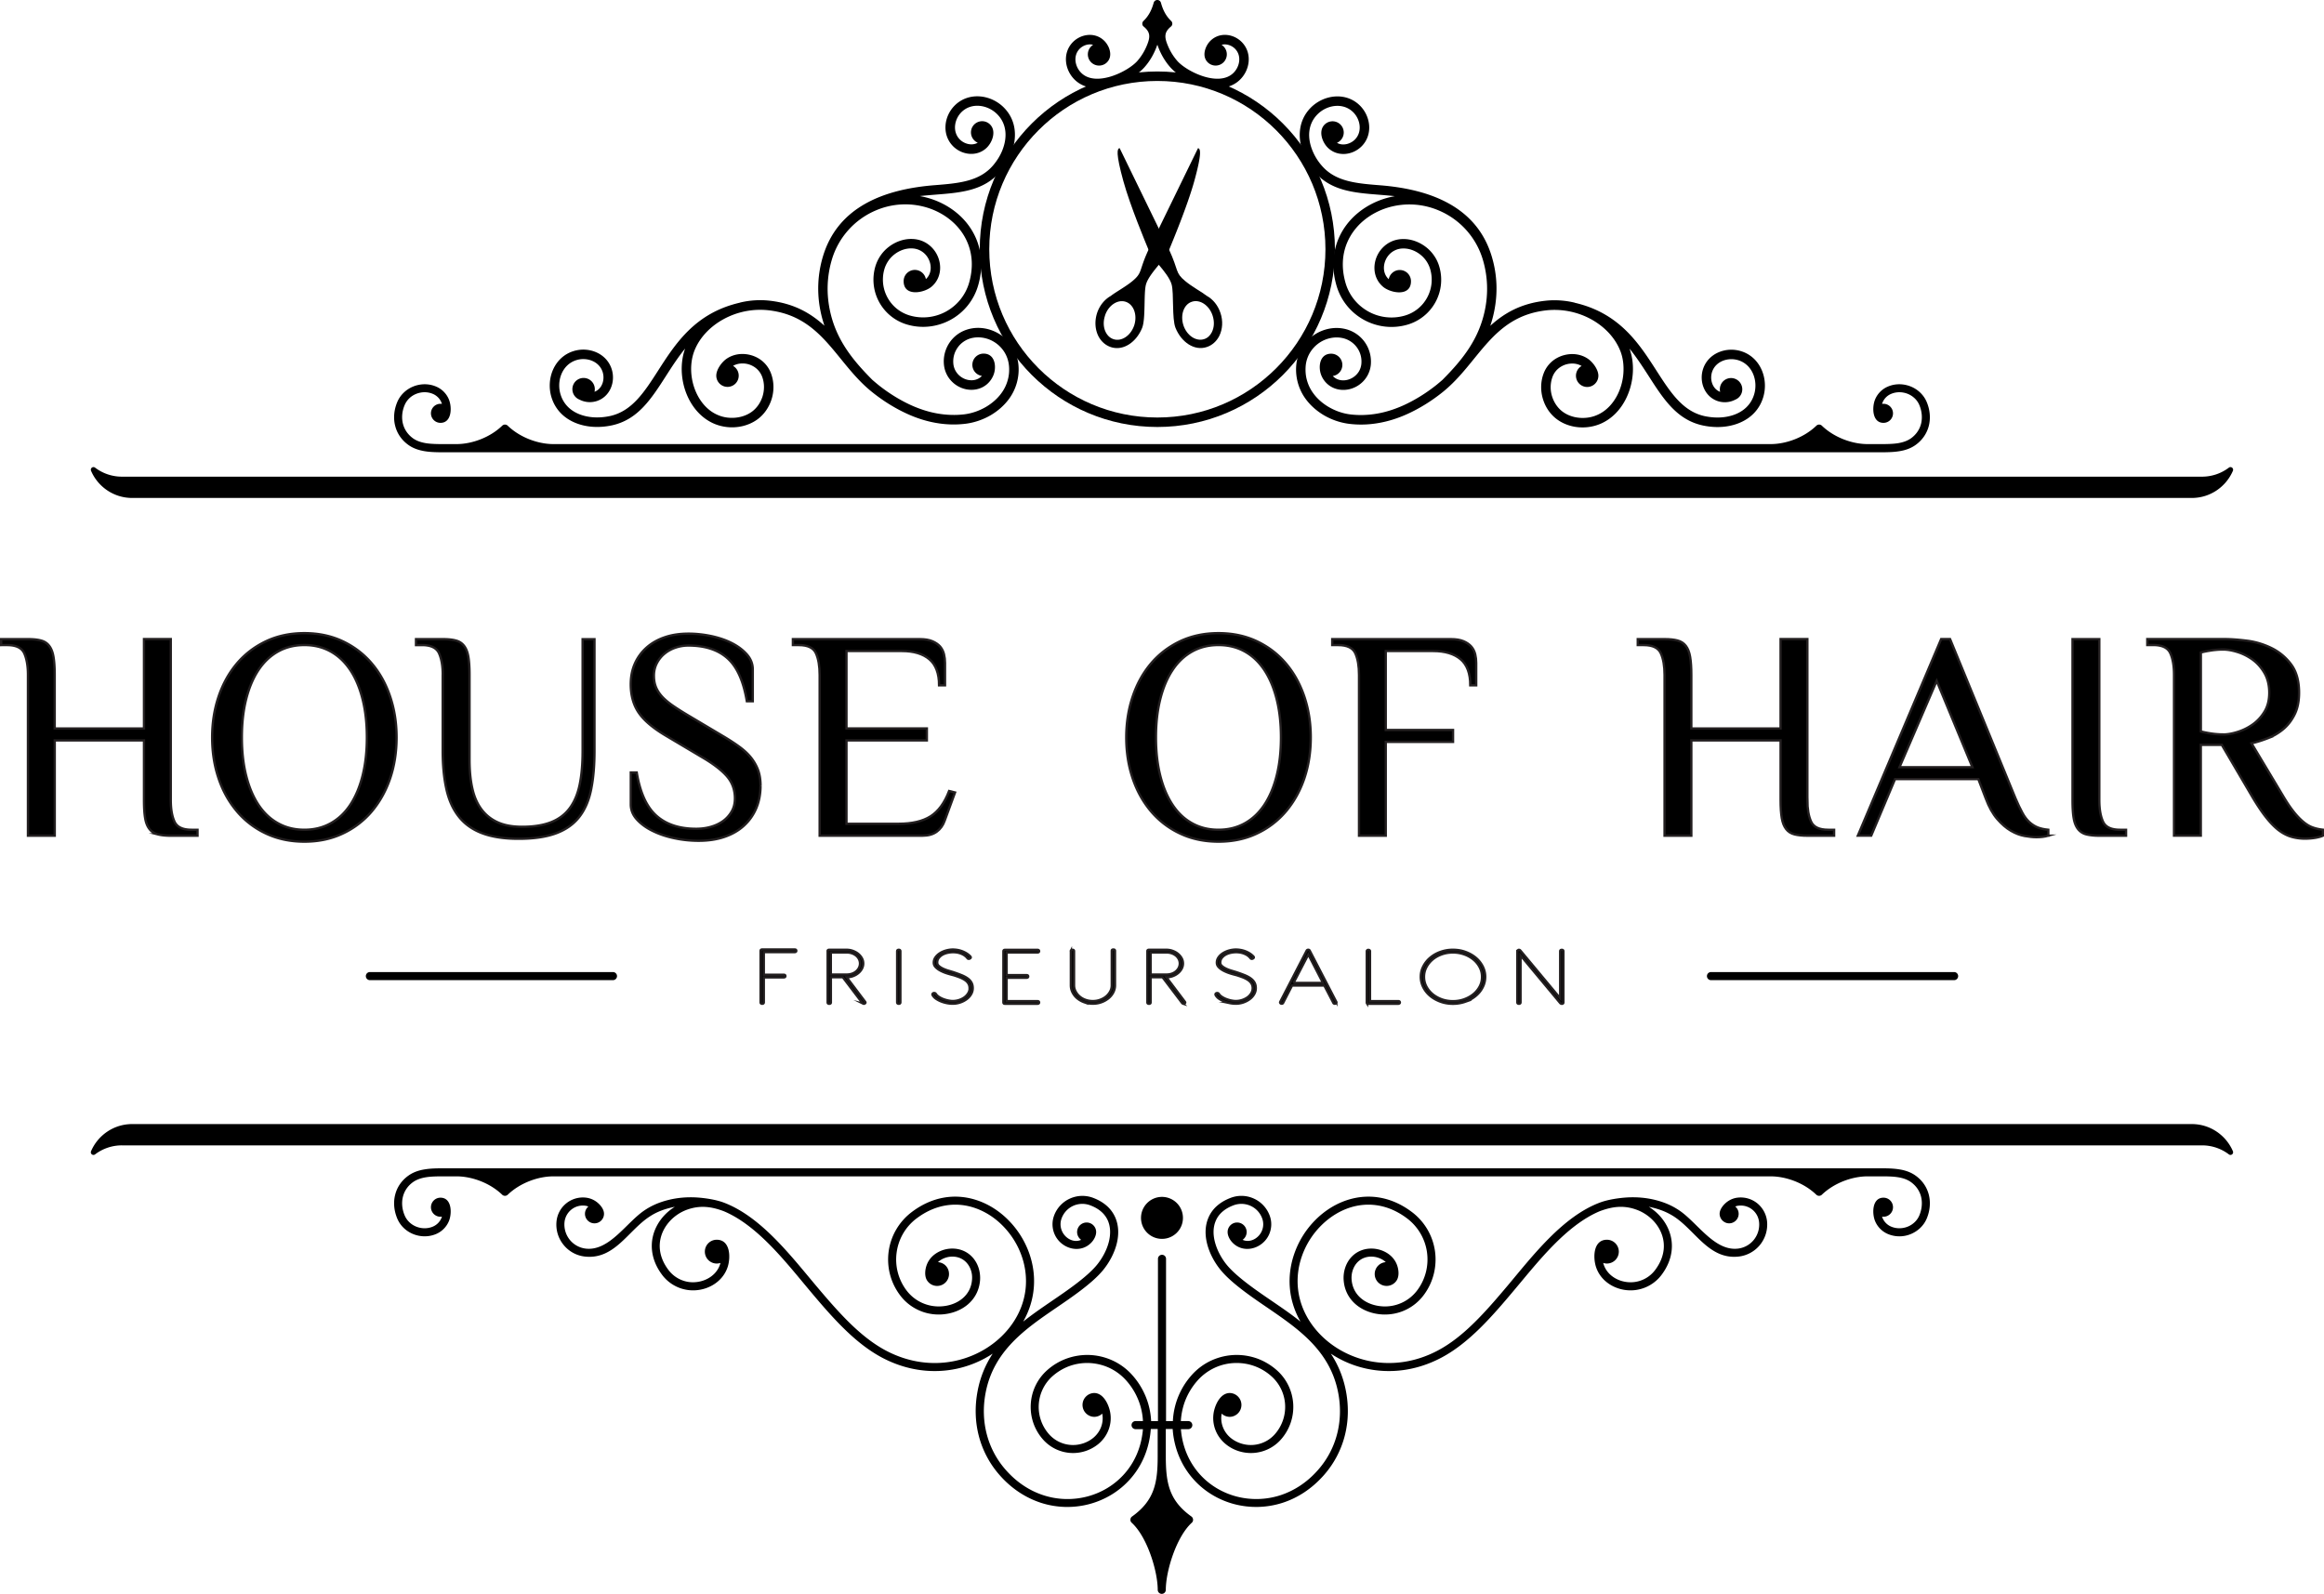
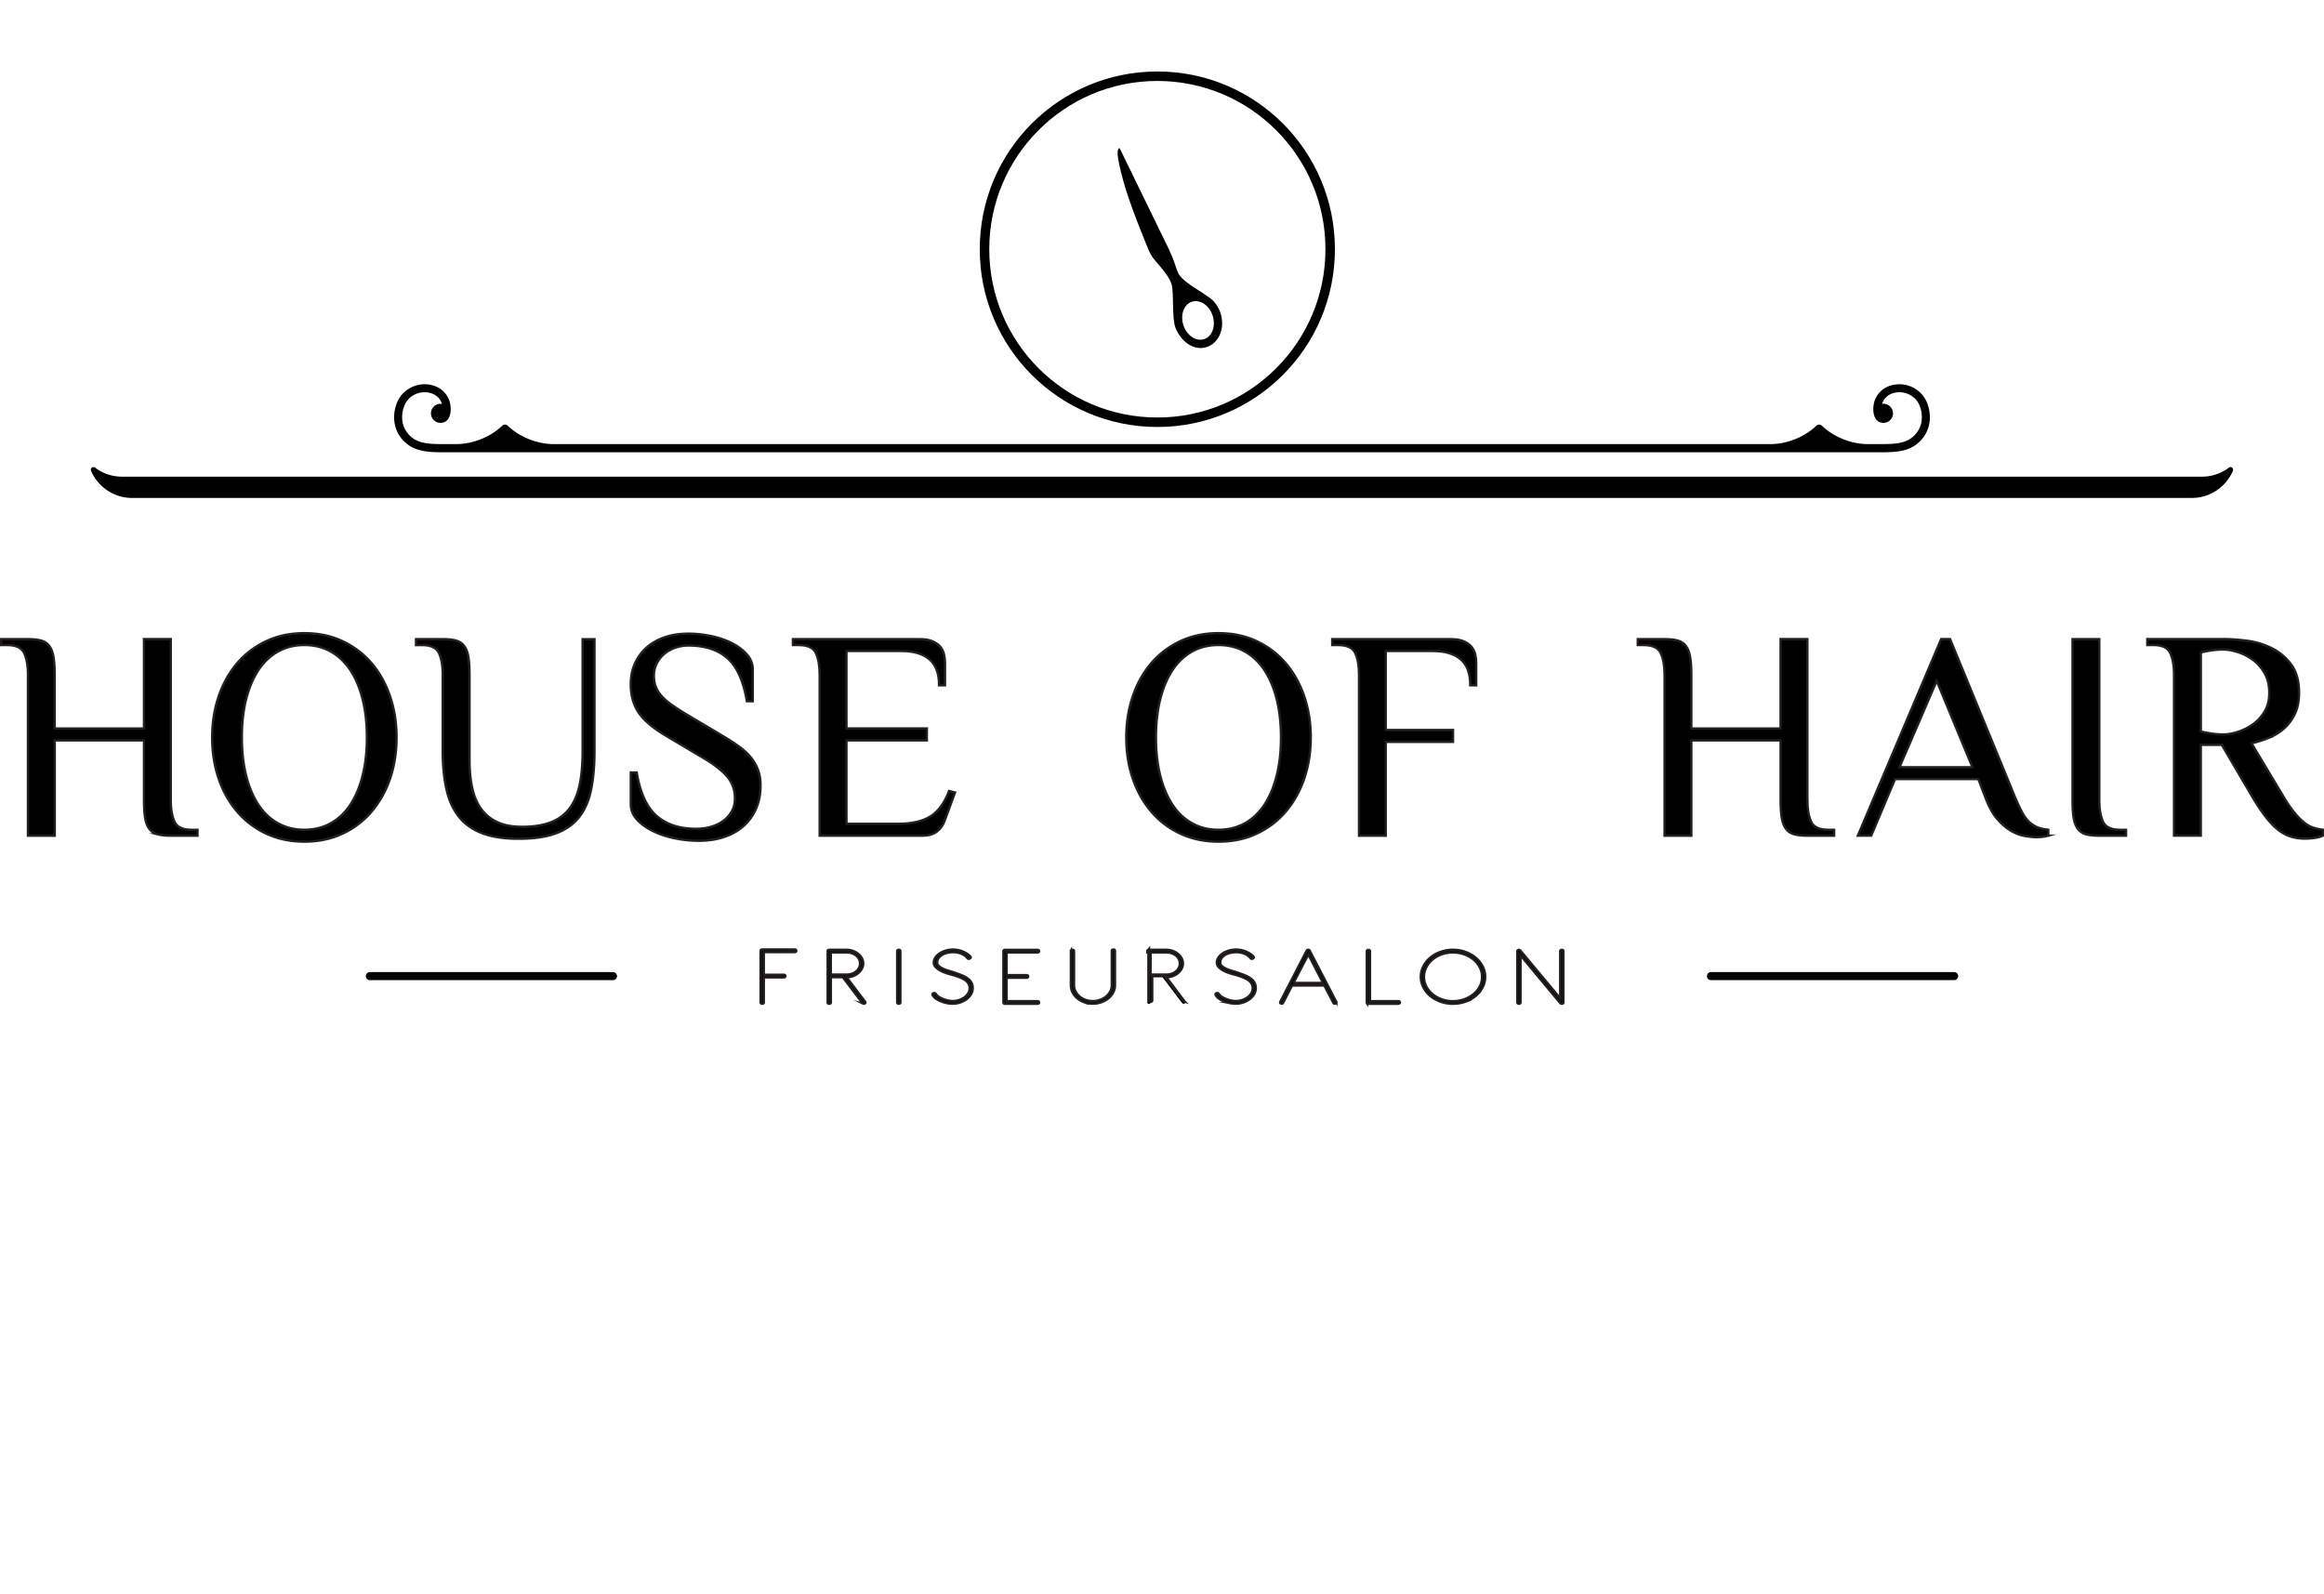
<svg xmlns="http://www.w3.org/2000/svg" fill="none" viewBox="0 0 500 343">
  <g clip-path="url(#a)">
-     <path d="M261.239 303.41c-.67 2.6.2 5.46 2.437 7.31 1.609 1.34 3.767 2.06 5.954 1.93a8.611 8.611 0 0 0 5.944-2.88 10.573 10.573 0 0 0 2.658-7.64c-.16-2.7-1.349-5.35-3.527-7.28a13.293 13.293 0 0 0-4.106-2.48 13.234 13.234 0 0 0-4.725-.81c-1.788.03-3.576.43-5.225 1.18a12.885 12.885 0 0 0-4.285 3.18 15.959 15.959 0 0 0-4.026 9.88h-1.469v-34.88a.87.87 0 1 0-1.738 0v34.88h-1.469c-.06-1.32-.289-2.63-.679-3.92a15.984 15.984 0 0 0-3.357-5.96 12.821 12.821 0 0 0-4.295-3.18 13.14 13.14 0 0 0-5.215-1.18c-1.598-.02-3.197.25-4.725.81a12.919 12.919 0 0 0-4.106 2.48 10.545 10.545 0 0 0-3.517 7.28c-.16 2.7.71 5.46 2.648 7.64a8.63 8.63 0 0 0 5.944 2.88 8.609 8.609 0 0 0 5.954-1.93c2.227-1.85 3.107-4.71 2.427-7.31-.409-1.58-1.498-3.66-3.346-3.66a2.566 2.566 0 0 0 0 5.13c.679 0 1.298-.26 1.748-.69.35 1.81-.27 3.74-1.768 5.07-1.299 1.15-3.117 1.78-4.925 1.67a6.895 6.895 0 0 1-4.746-2.3 8.865 8.865 0 0 1-2.217-6.4 8.85 8.85 0 0 1 2.947-6.09 11.47 11.47 0 0 1 3.546-2.15 11.32 11.32 0 0 1 4.096-.7c1.548.03 3.097.37 4.525 1.02 1.369.63 2.638 1.55 3.717 2.76a14.322 14.322 0 0 1 2.987 5.31c.339 1.11.539 2.26.599 3.41h-1.588a.87.87 0 0 0 0 1.74h1.578c-.02.32-.05.64-.1.95-.459 3.44-1.848 6.35-3.836 8.61-2.128 2.43-4.945 4.12-8.032 4.93-3.017.79-6.294.75-9.43-.27-2.898-.94-5.695-2.71-8.082-5.42a18.708 18.708 0 0 1-4.096-7.64c-.77-2.91-.839-5.95-.28-8.91 1.708-9.12 8.601-13.84 15.115-18.3 3.237-2.21 7.772-5.26 10.16-8.16 1.298-1.58 2.447-3.64 2.967-5.79.449-1.86.429-3.78-.32-5.53a7.19 7.19 0 0 0-1.868-2.55c-.779-.68-1.748-1.26-2.947-1.71a6.527 6.527 0 0 0-4.975.18 6.453 6.453 0 0 0-3.387 3.65 5.365 5.365 0 0 0 .15 4.11c1.409 3.07 5.535 4.23 7.922 1.64.57-.62.979-1.46.979-2.21 0-1.13-.919-2.05-2.048-2.05a2.052 2.052 0 0 0-1.179 3.73c-1.618.72-3.416-.31-4.105-1.84-.39-.85-.45-1.85-.1-2.79a4.777 4.777 0 0 1 2.477-2.68 4.784 4.784 0 0 1 3.646-.13c.999.37 1.789.84 2.418 1.39a5.435 5.435 0 0 1 1.419 1.93c.589 1.38.589 2.93.229 4.44-.449 1.88-1.468 3.7-2.617 5.1-2.248 2.72-6.753 5.74-9.81 7.83-2.028 1.39-4.086 2.8-6.034 4.35 2.757-4.83 2.917-10.03 1.359-14.55a19.342 19.342 0 0 0-4.596-7.35c-2.038-2.04-4.515-3.58-7.213-4.38-4.255-1.26-9.041-.68-13.506 2.69a12.79 12.79 0 0 0-4.975 8.43c-.45 3.24.319 6.66 2.447 9.48a10.236 10.236 0 0 0 3.896 3.17c1.539.73 3.247 1.05 4.936.97 2.177-.11 4.235-.86 5.774-2.18 1.428-1.23 2.407-2.95 2.597-5.1a7.1 7.1 0 0 0-.3-2.71c-.789-2.46-2.857-4.13-5.524-4.19-2.348-.05-4.795 1.23-5.634 3.5-.38 1-.54 2.44.08 3.38a2.56 2.56 0 0 0 2.147 1.16 2.557 2.557 0 0 0 2.558-2.56c0-1.42-1.049-2.46-2.378-2.56.839-.8 2.078-1.22 3.207-1.19 1.918.04 3.347 1.24 3.906 2.99.21.64.28 1.34.21 2.04-.14 1.66-.889 2.98-1.988 3.92-1.239 1.07-2.937 1.68-4.735 1.76a8.663 8.663 0 0 1-7.373-3.45 11.039 11.039 0 0 1-2.108-8.2c.39-2.8 1.858-5.46 4.296-7.29 3.986-3 8.232-3.52 11.988-2.41 2.417.72 4.645 2.1 6.483 3.95a17.5 17.5 0 0 1 4.166 6.68c1.529 4.47 1.229 9.67-1.998 14.37-2.737 3.98-7.183 6.97-12.337 8.07-4.656 1-9.891.46-14.966-2.24-2.777-1.48-5.354-3.57-7.812-5.98-2.487-2.45-4.865-5.22-7.232-8.03-5.455-6.49-11.829-14.79-19.771-17.8-1.668-.63-3.936-.98-5.704-1.1-2.108-.14-4.246.03-6.274.54-2.098.53-3.686 1.27-5.125 2.24-3.866 2.61-7.502 8.71-12.497 8.23a5.197 5.197 0 0 1-3.517-1.87 5.252 5.252 0 0 1-1.168-3.81 4.022 4.022 0 0 1 1.428-2.69c.789-.65 1.818-1 2.917-.89.28.03.54.09.799.19-.449.37-.739.94-.739 1.57 0 1.13.919 2.05 2.048 2.05s2.048-.92 2.048-2.05-1.019-2.2-1.848-2.74a4.762 4.762 0 0 0-2.148-.75 5.704 5.704 0 0 0-6.224 5.15c-.18 1.9.42 3.7 1.559 5.07a6.855 6.855 0 0 0 4.675 2.48c6.214.6 9.121-5.47 13.636-8.51 1.269-.86 2.698-1.52 4.596-1.99.329-.08.659-.16.989-.22-3.187 1.97-5.315 5.51-4.905 9.38.18 1.73.859 3.52 2.168 5.26a8.335 8.335 0 0 0 5.514 3.26c3.616.51 7.473-1.42 8.611-5.01.65-2.05.55-5.8-2.367-5.8a2.551 2.551 0 0 0-2.558 2.56c0 1.42 1.149 2.56 2.558 2.56.28 0 .539-.05.799-.13-.03.1-.05.19-.08.28-.879 2.77-3.956 4.2-6.733 3.82a6.64 6.64 0 0 1-4.376-2.59c-1.109-1.47-1.688-2.96-1.838-4.39-.41-3.92 2.398-7.41 6.014-8.64 2.737-.93 5.115-.59 7.732.39 7.283 3.06 13.367 10.98 18.452 17.04 2.397 2.86 4.815 5.68 7.342 8.16 2.558 2.52 5.255 4.7 8.202 6.28 5.475 2.91 11.119 3.49 16.144 2.41a22.81 22.81 0 0 0 7.712-3.24 21.857 21.857 0 0 0-3.266 8.15c-.6 3.21-.53 6.51.309 9.67a20.54 20.54 0 0 0 4.476 8.35c2.597 2.95 5.664 4.88 8.841 5.92a18.454 18.454 0 0 0 10.4.29c3.406-.9 6.533-2.77 8.891-5.47 2.198-2.5 3.736-5.72 4.246-9.52.049-.39.089-.78.119-1.18h1.479v5.84c0 5.7-.669 9.53-5.505 12.99a.826.826 0 0 0-.359.66c-.02.27.08.51.28.69 3.336 3.04 5.594 10.43 5.594 14.43 0 .48.39.87.869.87.48 0 .869-.38.869-.87 0-4.01 2.258-11.39 5.585-14.43a.824.824 0 0 0 .279-.69.87.87 0 0 0-.359-.66c-4.845-3.46-5.505-7.29-5.505-12.99v-5.84h1.479c.02.4.06.79.11 1.18.509 3.8 2.058 7.02 4.255 9.52 2.358 2.7 5.475 4.57 8.891 5.47 3.317.87 6.934.83 10.4-.29 3.187-1.03 6.244-2.97 8.851-5.92a20.464 20.464 0 0 0 4.476-8.35c.839-3.16.909-6.46.309-9.67a22.095 22.095 0 0 0-3.266-8.15 22.416 22.416 0 0 0 7.712 3.24c5.025 1.08 10.669.5 16.134-2.41 2.947-1.57 5.644-3.76 8.212-6.28 2.527-2.48 4.935-5.29 7.342-8.16 5.095-6.05 11.169-13.98 18.452-17.04 2.627-.98 5.005-1.33 7.732-.39 3.617 1.23 6.434 4.72 6.024 8.64-.15 1.43-.729 2.92-1.828 4.39a6.595 6.595 0 0 1-4.376 2.59c-2.767.39-5.844-1.04-6.723-3.82-.03-.09-.06-.18-.08-.28.25.08.52.13.799.13a2.564 2.564 0 0 0 2.558-2.56c0-1.41-1.149-2.56-2.558-2.56-2.927 0-3.017 3.75-2.367 5.8 1.139 3.59 4.995 5.52 8.611 5.01a8.34 8.34 0 0 0 5.515-3.26c1.308-1.74 1.988-3.53 2.167-5.26.41-3.87-1.728-7.41-4.915-9.38.33.06.67.14.989.22 1.888.48 3.317 1.14 4.596 1.99 4.515 3.05 7.412 9.11 13.626 8.51a6.914 6.914 0 0 0 4.675-2.48 6.971 6.971 0 0 0 1.559-5.07 5.807 5.807 0 0 0-2.048-3.87 5.679 5.679 0 0 0-4.176-1.28c-.789.07-1.518.34-2.138.75-.829.54-1.848 1.65-1.848 2.74 0 1.09.919 2.05 2.048 2.05s2.048-.92 2.048-2.05c0-.64-.29-1.2-.739-1.57.249-.1.519-.17.799-.19a3.945 3.945 0 0 1 2.917.89 3.955 3.955 0 0 1 1.419 2.69 5.22 5.22 0 0 1-1.159 3.81 5.151 5.151 0 0 1-3.507 1.87c-5.005.48-8.631-5.62-12.507-8.23-1.439-.97-3.037-1.71-5.125-2.24-2.028-.51-4.176-.68-6.274-.54-1.778.12-4.036.47-5.704 1.1-7.952 3-14.326 11.3-19.77 17.8-2.368 2.81-4.736 5.58-7.233 8.03-2.458 2.42-5.025 4.5-7.812 5.98-5.075 2.7-10.31 3.24-14.965 2.24-5.155-1.11-9.601-4.09-12.338-8.07-3.227-4.7-3.537-9.9-1.998-14.37a17.446 17.446 0 0 1 4.176-6.68c1.848-1.84 4.066-3.23 6.483-3.95 3.767-1.11 8.012-.59 11.988 2.41a11.057 11.057 0 0 1 4.296 7.29c.39 2.81-.28 5.76-2.108 8.2a8.65 8.65 0 0 1-3.247 2.64 8.64 8.64 0 0 1-4.126.81c-1.798-.09-3.486-.69-4.735-1.76-1.099-.94-1.848-2.26-1.998-3.92-.06-.7.01-1.4.22-2.04.559-1.76 1.988-2.95 3.906-2.99 1.139-.02 2.378.39 3.217 1.19a2.566 2.566 0 0 0-2.378 2.56 2.563 2.563 0 0 0 4.706 1.4c.619-.94.459-2.38.079-3.38-.839-2.27-3.296-3.55-5.644-3.5-2.667.06-4.735 1.73-5.514 4.19-.28.87-.38 1.8-.3 2.71.18 2.15 1.159 3.87 2.587 5.1 1.539 1.32 3.607 2.07 5.775 2.18 1.688.08 3.396-.25 4.935-.97 1.488-.7 2.837-1.76 3.896-3.17 2.128-2.82 2.897-6.24 2.447-9.48a12.768 12.768 0 0 0-4.975-8.43c-4.465-3.37-9.26-3.95-13.516-2.69-2.698.8-5.175 2.34-7.213 4.38a19.185 19.185 0 0 0-4.585 7.35c-1.559 4.53-1.409 9.72 1.358 14.55-1.938-1.56-4.006-2.97-6.024-4.35-3.057-2.09-7.552-5.11-9.81-7.83-1.149-1.4-2.158-3.22-2.617-5.1-.37-1.51-.37-3.06.229-4.44.3-.71.77-1.36 1.419-1.93.619-.54 1.419-1.02 2.418-1.39a4.784 4.784 0 0 1 3.646.13 4.728 4.728 0 0 1 2.487 2.68c.35.94.29 1.94-.099 2.79-.69 1.52-2.488 2.56-4.106 1.84a2.052 2.052 0 0 0-1.179-3.73c-1.129 0-2.048.92-2.048 2.05 0 .75.409 1.59.989 2.21 2.388 2.58 6.513 1.42 7.912-1.64.569-1.25.669-2.72.15-4.11a6.484 6.484 0 0 0-3.387-3.65 6.455 6.455 0 0 0-4.965-.18c-1.199.45-2.168 1.03-2.947 1.71A7.07 7.07 0 0 0 260 262c-.759 1.75-.769 3.68-.32 5.53.52 2.15 1.659 4.21 2.967 5.79 2.388 2.9 6.923 5.95 10.16 8.16 6.514 4.47 13.407 9.18 15.115 18.3.56 2.96.49 6-.28 8.91a18.708 18.708 0 0 1-4.096 7.64c-2.377 2.71-5.174 4.47-8.081 5.42a16.857 16.857 0 0 1-9.431.27c-3.087-.81-5.904-2.5-8.032-4.93-1.978-2.26-3.377-5.17-3.836-8.61-.04-.32-.07-.64-.1-.95h1.588a.87.87 0 0 0 0-1.74h-1.598c.06-1.15.27-2.3.599-3.41.58-1.9 1.579-3.72 2.987-5.31a11.305 11.305 0 0 1 3.717-2.76c1.428-.66 2.977-1 4.525-1.02 1.389-.02 2.777.21 4.096.7 1.269.47 2.478 1.19 3.556 2.15a8.817 8.817 0 0 1 2.948 6.09 8.87 8.87 0 0 1-2.218 6.4 6.875 6.875 0 0 1-4.745 2.3c-1.789.11-3.617-.52-4.916-1.67-1.488-1.33-2.107-3.26-1.768-5.07.46.43 1.069.69 1.758.69a2.566 2.566 0 0 0 0-5.13c-1.858 0-2.947 2.08-3.356 3.66Zm-11.249-50.28H119.071c-3.327 0-7.193 1.42-9.83 3.95a.869.869 0 0 1-1.199 0c-2.637-2.54-6.514-3.95-9.83-3.95h-2.937c-1.269 0-2.498.02-3.597.19-1.039.17-2.008.47-2.817 1.05-1.139.81-1.858 1.91-2.168 3.12-.33 1.29-.2 2.71.37 4.05.48 1.14 1.409 1.98 2.517 2.42 1.12.44 2.398.47 3.557-.02a3.454 3.454 0 0 0 1.848-1.87c.03-.09.07-.19.1-.28-.1.02-.21.03-.32.03a2.052 2.052 0 0 1-2.048-2.05c0-1.13.92-2.05 2.048-2.05 2.448 0 2.508 3.33 1.828 5.01a5.166 5.166 0 0 1-2.777 2.81c-1.588.67-3.347.63-4.865.03-1.518-.6-2.807-1.76-3.476-3.35-.71-1.69-.88-3.5-.45-5.15.4-1.59 1.349-3.03 2.847-4.1 1.05-.75 2.258-1.15 3.557-1.35 1.248-.2 2.547-.22 3.856-.22h309.43c1.319 0 2.608.02 3.866.22 1.299.2 2.498.6 3.547 1.35 1.498 1.07 2.437 2.51 2.847 4.1.42 1.65.26 3.46-.45 5.15-.669 1.58-1.958 2.74-3.476 3.35a6.405 6.405 0 0 1-4.865-.03 5.163 5.163 0 0 1-2.777-2.81c-.68-1.68-.62-5.01 1.818-5.01 1.139 0 2.048.92 2.048 2.05s-.919 2.05-2.048 2.05c-.1 0-.21 0-.31-.03.03.09.06.19.1.28.33.81.979 1.5 1.848 1.87 1.149.49 2.438.46 3.557.02 1.098-.44 2.038-1.28 2.517-2.42.56-1.34.689-2.76.37-4.05-.31-1.21-1.029-2.3-2.168-3.12-.809-.58-1.768-.89-2.807-1.05-1.099-.18-2.328-.19-3.607-.19h-2.927c-3.326 0-7.193 1.42-9.83 3.95a.869.869 0 0 1-1.199 0c-2.637-2.54-6.503-3.95-9.83-3.95H249.99Zm0 4.42a4.513 4.513 0 0 1 4.516 4.52c0 2.5-2.018 4.51-4.516 4.51a4.502 4.502 0 0 1-4.505-4.51c0-2.49 2.018-4.52 4.505-4.52ZM473.746 246.46c2.168 0 4.176.72 5.784 1.94a.57.57 0 0 0 .87-.68c-1.469-3.43-4.876-5.84-8.832-5.84H28.432c-3.966 0-7.373 2.41-8.842 5.84-.1.24-.04.51.17.68.21.16.49.16.7 0a9.522 9.522 0 0 1 5.784-1.94h447.502ZM36.743 172.14c0 1.93.26 3.48.8 4.65.529 1.18 1.758 1.76 3.676 1.76h1.279v1.28h-5.765c-1.109 0-2.038-.1-2.777-.29a3.243 3.243 0 0 1-1.798-1.15c-.45-.57-.77-1.36-.93-2.34-.17-.98-.249-2.29-.249-3.91v-12.82h-19.2v20.51H6.013v-34.61c0-1.92-.27-3.47-.8-4.65-.539-1.17-1.757-1.76-3.686-1.76H.25v-1.28h5.764c1.109 0 2.038.09 2.777.29.75.19 1.349.57 1.788 1.15.45.58.76 1.36.93 2.37.17 1 .26 2.3.26 3.87v11.54h19.21v-19.23h5.764v34.62Z" fill="#000" />
    <path d="M36.743 172.14c0 1.93.26 3.48.8 4.65.529 1.18 1.758 1.76 3.676 1.76h1.279v1.28h-5.765c-1.109 0-2.038-.1-2.777-.29a3.243 3.243 0 0 1-1.798-1.15c-.45-.57-.77-1.36-.93-2.34-.17-.98-.249-2.29-.249-3.91v-12.82h-19.2v20.51H6.013v-34.61c0-1.92-.27-3.47-.8-4.65-.539-1.17-1.757-1.76-3.686-1.76H.25v-1.28h5.764c1.109 0 2.038.09 2.777.29.75.19 1.349.57 1.788 1.15.45.58.76 1.36.93 2.37.17 1 .26 2.3.26 3.87v11.54h19.21v-19.23h5.764v34.62Z" fill="#000" stroke="#231F20" stroke-width=".5" stroke-miterlimit="10" />
    <path d="M45.644 158.68c0-3.12.46-6.05 1.379-8.78.92-2.74 2.248-5.12 3.966-7.15 1.728-2.03 3.826-3.62 6.274-4.78 2.457-1.15 5.195-1.73 8.222-1.73 3.026 0 5.774.58 8.221 1.73 2.458 1.16 4.546 2.75 6.274 4.78 1.728 2.03 3.047 4.41 3.966 7.15.92 2.74 1.379 5.66 1.379 8.78 0 3.12-.46 6.1-1.379 8.81-.919 2.71-2.248 5.08-3.966 7.12a18.345 18.345 0 0 1-6.274 4.77c-2.457 1.16-5.195 1.73-8.221 1.73-3.027 0-5.765-.58-8.222-1.73a18.344 18.344 0 0 1-6.274-4.77c-1.728-2.04-3.057-4.4-3.966-7.12-.919-2.71-1.379-5.65-1.379-8.81Zm33.287 0c0-3.04-.31-5.78-.929-8.24-.62-2.46-1.498-4.55-2.657-6.28-1.16-1.73-2.558-3.06-4.226-3.98-1.658-.92-3.546-1.38-5.634-1.38-2.088 0-3.977.46-5.635 1.38-1.658.92-3.067 2.24-4.226 3.98-1.148 1.73-2.038 3.82-2.657 6.28-.62 2.45-.929 5.2-.929 8.24s.31 5.78.93 8.24c.618 2.45 1.508 4.55 2.656 6.28 1.15 1.73 2.568 3.06 4.226 3.97 1.669.92 3.547 1.38 5.635 1.38 2.088 0 3.976-.46 5.634-1.38 1.668-.92 3.077-2.24 4.226-3.97s2.038-3.82 2.657-6.28c.62-2.46.93-5.2.93-8.24Z" fill="#000" />
    <path d="M45.644 158.68c0-3.12.46-6.05 1.379-8.78.92-2.74 2.248-5.12 3.966-7.15 1.728-2.03 3.826-3.62 6.274-4.78 2.457-1.15 5.195-1.73 8.222-1.73 3.026 0 5.774.58 8.221 1.73 2.458 1.16 4.546 2.75 6.274 4.78 1.728 2.03 3.047 4.41 3.966 7.15.92 2.74 1.379 5.66 1.379 8.78 0 3.12-.46 6.1-1.379 8.81-.919 2.71-2.248 5.08-3.966 7.12a18.345 18.345 0 0 1-6.274 4.77c-2.457 1.16-5.195 1.73-8.221 1.73-3.027 0-5.765-.58-8.222-1.73a18.344 18.344 0 0 1-6.274-4.77c-1.728-2.04-3.057-4.4-3.966-7.12-.919-2.71-1.379-5.65-1.379-8.81Zm33.287 0c0-3.04-.31-5.78-.929-8.24-.62-2.46-1.498-4.55-2.657-6.28-1.16-1.73-2.558-3.06-4.226-3.98-1.658-.92-3.546-1.38-5.634-1.38-2.088 0-3.977.46-5.635 1.38-1.658.92-3.067 2.24-4.226 3.98-1.148 1.73-2.038 3.82-2.657 6.28-.62 2.45-.929 5.2-.929 8.24s.31 5.78.93 8.24c.618 2.45 1.508 4.55 2.656 6.28 1.15 1.73 2.568 3.06 4.226 3.97 1.669.92 3.547 1.38 5.635 1.38 2.088 0 3.976-.46 5.634-1.38 1.668-.92 3.077-2.24 4.226-3.97s2.038-3.82 2.657-6.28c.62-2.46.93-5.2.93-8.24Z" fill="#000" stroke="#231F20" stroke-width=".5" stroke-miterlimit="10" />
    <path d="M95.255 145.22c0-1.92-.27-3.47-.8-4.65-.529-1.17-1.758-1.76-3.676-1.76h-1.278v-1.28h5.764c1.109 0 2.038.09 2.787.29.74.19 1.339.57 1.788 1.15.45.57.759 1.36.929 2.37.17 1 .25 2.3.25 3.88v18.27c0 2.27.19 4.29.579 6.05.38 1.78 1.019 3.28 1.918 4.52a8.771 8.771 0 0 0 3.487 2.85c1.429.67 3.217 1 5.345 1 2.427 0 4.485-.32 6.144-.96 1.668-.64 3.006-1.63 4.035-2.98 1.019-1.35 1.749-3.04 2.178-5.09.43-2.05.64-4.49.64-7.31v-24.03h2.557v24.03c0 3.12-.23 5.86-.709 8.24-.47 2.38-1.309 4.35-2.528 5.93-1.218 1.58-2.887 2.77-4.995 3.56s-4.805 1.19-8.102 1.19c-3.116 0-5.714-.4-7.812-1.19-2.098-.79-3.766-1.97-5.025-3.56-1.258-1.58-2.158-3.55-2.687-5.93-.53-2.37-.8-5.11-.8-8.24v-16.34l.01-.01Z" fill="#000" />
    <path d="M95.255 145.22c0-1.92-.27-3.47-.8-4.65-.529-1.17-1.758-1.76-3.676-1.76h-1.278v-1.28h5.764c1.109 0 2.038.09 2.787.29.74.19 1.339.57 1.788 1.15.45.57.759 1.36.929 2.37.17 1 .25 2.3.25 3.88v18.27c0 2.27.19 4.29.579 6.05.38 1.78 1.019 3.28 1.918 4.52a8.771 8.771 0 0 0 3.487 2.85c1.429.67 3.217 1 5.345 1 2.427 0 4.485-.32 6.144-.96 1.668-.64 3.006-1.63 4.035-2.98 1.019-1.35 1.749-3.04 2.178-5.09.43-2.05.64-4.49.64-7.31v-24.03h2.557v24.03c0 3.12-.23 5.86-.709 8.24-.47 2.38-1.309 4.35-2.528 5.93-1.218 1.58-2.887 2.77-4.995 3.56s-4.805 1.19-8.102 1.19c-3.116 0-5.714-.4-7.812-1.19-2.098-.79-3.766-1.97-5.025-3.56-1.258-1.58-2.158-3.55-2.687-5.93-.53-2.37-.8-5.11-.8-8.24v-16.34l.01-.01Z" fill="#000" stroke="#231F20" stroke-width=".5" stroke-miterlimit="10" />
    <path d="M163.626 169.06c0 1.79-.309 3.42-.929 4.88a10.604 10.604 0 0 1-2.657 3.74c-1.149 1.05-2.547 1.85-4.196 2.41-1.638.56-3.486.83-5.534.83-1.749 0-3.497-.18-5.225-.55-1.728-.36-3.287-.89-4.665-1.57-1.389-.68-2.528-1.51-3.397-2.47-.879-.96-1.309-2.04-1.309-3.24v-6.86h1.279c.719 4.32 2.128 7.42 4.226 9.29 2.098 1.88 4.955 2.82 8.561 2.82 1.099 0 2.158-.14 3.147-.42.999-.28 1.878-.7 2.647-1.25a6.551 6.551 0 0 0 1.839-2.05c.469-.8.699-1.74.699-2.82 0-1.88-.589-3.48-1.758-4.81-1.169-1.32-2.937-2.67-5.285-4.04l-7.872-4.68c-2.727-1.62-4.665-3.27-5.794-4.93-1.129-1.67-1.699-3.7-1.699-6.09 0-1.67.3-3.16.899-4.49a10.08 10.08 0 0 1 2.528-3.43c1.089-.96 2.388-1.7 3.906-2.21 1.518-.52 3.207-.77 5.095-.77 1.578 0 3.187.17 4.835.51 1.638.35 3.127.84 4.446 1.51 1.318.66 2.407 1.48 3.266 2.44.85.96 1.279 2.04 1.279 3.24v6.85h-1.279c-.719-4.31-2.098-7.39-4.135-9.23-2.038-1.84-4.856-2.76-8.462-2.76-.929 0-1.848.15-2.737.45-.899.3-1.679.73-2.358 1.29a6.43 6.43 0 0 0-1.658 2.05c-.42.81-.64 1.71-.64 2.69s.15 1.77.45 2.5c.3.72.749 1.41 1.349 2.05.599.64 1.348 1.27 2.247 1.89.899.62 1.918 1.27 3.067 1.96l7.872 4.68c1.359.81 2.548 1.59 3.557 2.34.999.75 1.828 1.54 2.467 2.37.64.84 1.119 1.72 1.449 2.66.32.94.479 2.01.479 3.2" fill="#000" />
    <path d="M163.626 169.06c0 1.79-.309 3.42-.929 4.88a10.604 10.604 0 0 1-2.657 3.74c-1.149 1.05-2.547 1.85-4.196 2.41-1.638.56-3.486.83-5.534.83-1.749 0-3.497-.18-5.225-.55-1.728-.36-3.287-.89-4.665-1.57-1.389-.68-2.528-1.51-3.397-2.47-.879-.96-1.309-2.04-1.309-3.24v-6.86h1.279c.719 4.32 2.128 7.42 4.226 9.29 2.098 1.88 4.955 2.82 8.561 2.82 1.099 0 2.158-.14 3.147-.42.999-.28 1.878-.7 2.647-1.25a6.551 6.551 0 0 0 1.839-2.05c.469-.8.699-1.74.699-2.82 0-1.88-.589-3.48-1.758-4.81-1.169-1.32-2.937-2.67-5.285-4.04l-7.872-4.68c-2.727-1.62-4.665-3.27-5.794-4.93-1.129-1.67-1.699-3.7-1.699-6.09 0-1.67.3-3.16.899-4.49a10.08 10.08 0 0 1 2.528-3.43c1.089-.96 2.388-1.7 3.906-2.21 1.518-.52 3.207-.77 5.095-.77 1.578 0 3.187.17 4.835.51 1.638.35 3.127.84 4.446 1.51 1.318.66 2.407 1.48 3.266 2.44.85.96 1.279 2.04 1.279 3.24v6.85h-1.279c-.719-4.31-2.098-7.39-4.135-9.23-2.038-1.84-4.856-2.76-8.462-2.76-.929 0-1.848.15-2.737.45-.899.3-1.679.73-2.358 1.29a6.43 6.43 0 0 0-1.658 2.05c-.42.81-.64 1.71-.64 2.69s.15 1.77.45 2.5c.3.72.749 1.41 1.349 2.05.599.64 1.348 1.27 2.247 1.89.899.62 1.918 1.27 3.067 1.96l7.872 4.68c1.359.81 2.548 1.59 3.557 2.34.999.75 1.828 1.54 2.467 2.37.64.84 1.119 1.72 1.449 2.66.32.94.479 2.01.479 3.2" fill="#000" />
    <path d="M163.626 169.06c0 1.79-.309 3.42-.929 4.88a10.604 10.604 0 0 1-2.657 3.74c-1.149 1.05-2.547 1.85-4.196 2.41-1.638.56-3.486.83-5.534.83-1.749 0-3.497-.18-5.225-.55-1.728-.36-3.287-.89-4.665-1.57-1.389-.68-2.528-1.51-3.397-2.47-.879-.96-1.309-2.04-1.309-3.24v-6.86h1.279c.719 4.32 2.128 7.42 4.226 9.29 2.098 1.88 4.955 2.82 8.561 2.82 1.099 0 2.158-.14 3.147-.42.999-.28 1.878-.7 2.647-1.25a6.551 6.551 0 0 0 1.839-2.05c.469-.8.699-1.74.699-2.82 0-1.88-.589-3.48-1.758-4.81-1.169-1.32-2.937-2.67-5.285-4.04l-7.872-4.68c-2.727-1.62-4.665-3.27-5.794-4.93-1.129-1.67-1.699-3.7-1.699-6.09 0-1.67.3-3.16.899-4.49a10.08 10.08 0 0 1 2.528-3.43c1.089-.96 2.388-1.7 3.906-2.21 1.518-.52 3.207-.77 5.095-.77 1.578 0 3.187.17 4.835.51 1.638.35 3.127.84 4.446 1.51 1.318.66 2.407 1.48 3.266 2.44.85.96 1.279 2.04 1.279 3.24v6.85h-1.279c-.719-4.31-2.098-7.39-4.135-9.23-2.038-1.84-4.856-2.76-8.462-2.76-.929 0-1.848.15-2.737.45-.899.3-1.679.73-2.358 1.29a6.43 6.43 0 0 0-1.658 2.05c-.42.81-.64 1.71-.64 2.69s.15 1.77.45 2.5c.3.72.749 1.41 1.349 2.05.599.64 1.348 1.27 2.247 1.89.899.62 1.918 1.27 3.067 1.96l7.872 4.68c1.359.81 2.548 1.59 3.557 2.34.999.75 1.828 1.54 2.467 2.37.64.84 1.119 1.72 1.449 2.66.32.94.479 2.01.479 3.2" stroke="#231F20" stroke-width=".5" stroke-miterlimit="10" />
    <path d="M197.882 137.53c1.109 0 2.008.15 2.717.45.7.3 1.259.69 1.669 1.15.399.47.679 1.02.829 1.64.15.62.22 1.25.22 1.89v4.81h-1.279c0-2.56-.699-4.43-2.088-5.61-1.389-1.17-3.357-1.77-5.924-1.77h-11.908v16.66h17.293v2.57h-17.293v17.94h11.199c2.897 0 5.194-.53 6.883-1.6 1.688-1.07 3.017-2.88 3.996-5.45l1.278.32-2.237 6.09c-.34.98-.909 1.76-1.699 2.34-.789.58-1.828.87-3.106.87h-22.088v-34.61c0-1.92-.27-3.47-.8-4.65-.529-1.17-1.758-1.76-3.676-1.76h-1.279v-1.28h27.293Z" fill="#000" />
    <path d="M197.882 137.53c1.109 0 2.008.15 2.717.45.7.3 1.259.69 1.669 1.15.399.47.679 1.02.829 1.64.15.62.22 1.25.22 1.89v4.81h-1.279c0-2.56-.699-4.43-2.088-5.61-1.389-1.17-3.357-1.77-5.924-1.77h-11.908v16.66h17.293v2.57h-17.293v17.94h11.199c2.897 0 5.194-.53 6.883-1.6 1.688-1.07 3.017-2.88 3.996-5.45l1.278.32-2.237 6.09c-.34.98-.909 1.76-1.699 2.34-.789.58-1.828.87-3.106.87h-22.088v-34.61c0-1.92-.27-3.47-.8-4.65-.529-1.17-1.758-1.76-3.676-1.76h-1.279v-1.28h27.293Z" fill="#000" stroke="#231F20" stroke-width=".5" stroke-miterlimit="10" />
    <path d="M242.308 158.68c0-3.12.459-6.05 1.378-8.78.919-2.74 2.238-5.12 3.966-7.15 1.729-2.03 3.827-3.62 6.274-4.78 2.458-1.15 5.195-1.73 8.222-1.73 3.027 0 5.774.58 8.232 1.73 2.457 1.16 4.545 2.75 6.273 4.78 1.729 2.03 3.047 4.41 3.976 7.15.92 2.74 1.379 5.66 1.379 8.78 0 3.12-.459 6.1-1.379 8.81-.919 2.71-2.247 5.08-3.976 7.12a18.345 18.345 0 0 1-6.273 4.77c-2.458 1.16-5.195 1.73-8.232 1.73-3.037 0-5.774-.58-8.222-1.73a18.358 18.358 0 0 1-6.274-4.77c-1.728-2.04-3.047-4.4-3.966-7.12-.919-2.71-1.378-5.65-1.378-8.81Zm33.286 0c0-3.04-.309-5.78-.929-8.24-.619-2.46-1.508-4.55-2.657-6.28-1.159-1.73-2.557-3.06-4.226-3.98-1.658-.92-3.546-1.38-5.634-1.38-2.088 0-3.976.46-5.634 1.38-1.659.92-3.077 2.24-4.226 3.98-1.159 1.73-2.038 3.82-2.658 6.28-.619 2.45-.929 5.2-.929 8.24s.31 5.78.929 8.24c.62 2.45 1.509 4.55 2.658 6.28 1.149 1.73 2.557 3.06 4.226 3.97 1.658.92 3.546 1.38 5.634 1.38 2.088 0 3.966-.46 5.634-1.38 1.669-.92 3.067-2.24 4.226-3.97 1.149-1.73 2.038-3.82 2.657-6.28.62-2.46.929-5.2.929-8.24Z" fill="#000" />
    <path d="M242.308 158.68c0-3.12.459-6.05 1.378-8.78.919-2.74 2.238-5.12 3.966-7.15 1.729-2.03 3.827-3.62 6.274-4.78 2.458-1.15 5.195-1.73 8.222-1.73 3.027 0 5.774.58 8.232 1.73 2.457 1.16 4.545 2.75 6.273 4.78 1.729 2.03 3.047 4.41 3.976 7.15.92 2.74 1.379 5.66 1.379 8.78 0 3.12-.459 6.1-1.379 8.81-.919 2.71-2.247 5.08-3.976 7.12a18.345 18.345 0 0 1-6.273 4.77c-2.458 1.16-5.195 1.73-8.232 1.73-3.037 0-5.774-.58-8.222-1.73a18.358 18.358 0 0 1-6.274-4.77c-1.728-2.04-3.047-4.4-3.966-7.12-.919-2.71-1.378-5.65-1.378-8.81Zm33.286 0c0-3.04-.309-5.78-.929-8.24-.619-2.46-1.508-4.55-2.657-6.28-1.159-1.73-2.557-3.06-4.226-3.98-1.658-.92-3.546-1.38-5.634-1.38-2.088 0-3.976.46-5.634 1.38-1.659.92-3.077 2.24-4.226 3.98-1.159 1.73-2.038 3.82-2.658 6.28-.619 2.45-.929 5.2-.929 8.24s.31 5.78.929 8.24c.62 2.45 1.509 4.55 2.658 6.28 1.149 1.73 2.557 3.06 4.226 3.97 1.658.92 3.546 1.38 5.634 1.38 2.088 0 3.966-.46 5.634-1.38 1.669-.92 3.067-2.24 4.226-3.97 1.149-1.73 2.038-3.82 2.657-6.28.62-2.46.929-5.2.929-8.24Z" fill="#000" stroke="#231F20" stroke-width=".5" stroke-miterlimit="10" />
    <path d="M312.158 137.53c1.109 0 2.018.15 2.717.45.709.3 1.259.69 1.668 1.15.41.47.68 1.02.84 1.64.15.62.219 1.25.219 1.89v4.81h-1.278c0-2.56-.69-4.43-2.078-5.61-1.379-1.17-3.357-1.77-5.924-1.77h-10.18v16.99h14.475v2.56h-14.475v20.19h-5.754v-34.61c0-1.92-.27-3.47-.8-4.65-.539-1.17-1.768-1.76-3.686-1.76h-1.279v-1.28h25.555-.02Z" fill="#000" />
    <path d="M312.158 137.53c1.109 0 2.018.15 2.717.45.709.3 1.259.69 1.668 1.15.41.47.68 1.02.84 1.64.15.62.219 1.25.219 1.89v4.81h-1.278c0-2.56-.69-4.43-2.078-5.61-1.379-1.17-3.357-1.77-5.924-1.77h-10.18v16.99h14.475v2.56h-14.475v20.19h-5.754v-34.61c0-1.92-.27-3.47-.8-4.65-.539-1.17-1.768-1.76-3.686-1.76h-1.279v-1.28h25.555-.02Z" fill="#000" stroke="#231F20" stroke-width=".5" stroke-miterlimit="10" />
    <path d="M388.851 172.14c0 1.93.26 3.48.799 4.65.53 1.18 1.759 1.76 3.687 1.76h1.268v1.28h-5.754c-1.109 0-2.038-.1-2.787-.29-.749-.19-1.349-.58-1.788-1.15-.45-.57-.759-1.36-.929-2.34-.17-.98-.26-2.29-.26-3.91v-12.82h-19.201v20.51h-5.764v-34.61c0-1.92-.27-3.47-.809-4.65-.53-1.17-1.759-1.76-3.677-1.76h-1.278v-1.28h5.764c1.109 0 2.038.09 2.777.29.749.19 1.349.57 1.798 1.15.45.58.76 1.36.929 2.37.17 1 .26 2.3.26 3.87v11.54h19.201v-19.23h5.764v34.62Z" fill="#000" />
    <path d="M388.851 172.14c0 1.93.26 3.48.799 4.65.53 1.18 1.759 1.76 3.687 1.76h1.268v1.28h-5.754c-1.109 0-2.038-.1-2.787-.29-.749-.19-1.349-.58-1.788-1.15-.45-.57-.759-1.36-.929-2.34-.17-.98-.26-2.29-.26-3.91v-12.82h-19.201v20.51h-5.764v-34.61c0-1.92-.27-3.47-.809-4.65-.53-1.17-1.759-1.76-3.677-1.76h-1.278v-1.28h5.764c1.109 0 2.038.09 2.777.29.749.19 1.349.57 1.798 1.15.45.58.76 1.36.929 2.37.17 1 .26 2.3.26 3.87v11.54h19.201v-19.23h5.764v34.62Z" fill="#000" stroke="#231F20" stroke-width=".5" stroke-miterlimit="10" />
    <path d="M440.679 179.83c-.719.21-1.578.32-2.557.32-.719 0-1.569-.09-2.528-.26-.959-.17-1.948-.54-2.947-1.12-.999-.58-1.978-1.42-2.947-2.53-.959-1.11-1.788-2.58-2.467-4.42l-1.599-4.17h-17.922l-5.125 12.17h-2.877l17.922-42.3h1.918l14.086 34.29c.51 1.2.989 2.21 1.449 3.05.439.83.949 1.51 1.498 2.02.56.51 1.159.9 1.799 1.16.639.25 1.408.42 2.307.51v1.28h-.01Zm-32.008-14.74h15.685l-7.683-18.58-8.002 18.58Z" fill="#000" />
    <path d="M440.679 179.83c-.719.21-1.578.32-2.557.32-.719 0-1.569-.09-2.528-.26-.959-.17-1.948-.54-2.947-1.12-.999-.58-1.978-1.42-2.947-2.53-.959-1.11-1.788-2.58-2.467-4.42l-1.599-4.17h-17.922l-5.125 12.17h-2.877l17.922-42.3h1.918l14.086 34.29c.51 1.2.989 2.21 1.449 3.05.439.83.949 1.51 1.498 2.02.56.51 1.159.9 1.799 1.16.639.25 1.408.42 2.307.51v1.28h-.01Zm-32.008-14.74h15.685l-7.683-18.58-8.002 18.58Z" fill="#000" stroke="#231F20" stroke-width=".5" stroke-miterlimit="10" />
    <path d="M445.894 137.53h5.764v34.61c0 1.93.26 3.48.799 4.65.53 1.18 1.759 1.76 3.677 1.76h1.279v1.28h-5.765c-1.109 0-2.038-.1-2.787-.29a3.216 3.216 0 0 1-1.788-1.15c-.45-.58-.759-1.35-.929-2.34-.17-.98-.25-2.29-.25-3.91v-34.61Z" fill="#000" />
    <path d="M445.894 137.53h5.764v34.61c0 1.93.26 3.48.799 4.65.53 1.18 1.759 1.76 3.677 1.76h1.279v1.28h-5.765c-1.109 0-2.038-.1-2.787-.29a3.216 3.216 0 0 1-1.788-1.15c-.45-.58-.759-1.35-.929-2.34-.17-.98-.25-2.29-.25-3.91v-34.61Z" fill="#000" stroke="#231F20" stroke-width=".5" stroke-miterlimit="10" />
    <path d="M477.982 160.28h-4.485v19.54h-5.765v-34.61c0-1.92-.269-3.47-.799-4.65-.529-1.17-1.758-1.76-3.676-1.76h-1.279v-1.28h16.643c1.369 0 2.967.12 4.806.35 1.838.23 3.586.76 5.254 1.57a11.67 11.67 0 0 1 4.226 3.5c1.149 1.52 1.728 3.56 1.728 6.12 0 1.84-.319 3.4-.959 4.68-.639 1.28-1.458 2.34-2.457 3.17-.999.83-2.118 1.49-3.327 1.95a25.53 25.53 0 0 1-3.486 1.09l6.723 11.22c.809 1.37 1.558 2.5 2.268 3.4.699.9 1.398 1.63 2.078 2.21.679.58 1.358 1 2.047 1.25.68.25 1.429.42 2.248.51v1.28c-.349.17-.869.32-1.568.45-.699.12-1.459.19-2.268.19-1.109 0-2.148-.15-3.107-.45-.959-.3-1.888-.81-2.787-1.53-.899-.73-1.798-1.69-2.717-2.88-.919-1.2-1.888-2.68-2.917-4.43l-6.394-10.89h-.03Zm.32-2.24c.889 0 1.908-.17 3.037-.52a11.52 11.52 0 0 0 3.236-1.57c1.019-.7 1.889-1.62 2.588-2.76.709-1.13 1.059-2.51 1.059-4.13s-.35-3.09-1.059-4.29c-.699-1.19-1.569-2.15-2.588-2.88-1.029-.72-2.107-1.26-3.236-1.6-1.129-.35-2.148-.52-3.037-.52-.809 0-1.659.06-2.528.19-.879.13-1.638.28-2.267.45v16.98c.639.17 1.398.32 2.267.45.879.13 1.719.19 2.528.19" fill="#000" />
    <path d="M477.982 160.28h-4.485v19.54h-5.765v-34.61c0-1.92-.269-3.47-.799-4.65-.529-1.17-1.758-1.76-3.676-1.76h-1.279v-1.28h16.643c1.369 0 2.967.12 4.806.35 1.838.23 3.586.76 5.254 1.57a11.67 11.67 0 0 1 4.226 3.5c1.149 1.52 1.728 3.56 1.728 6.12 0 1.84-.319 3.4-.959 4.68-.639 1.28-1.458 2.34-2.457 3.17-.999.83-2.118 1.49-3.327 1.95a25.53 25.53 0 0 1-3.486 1.09l6.723 11.22c.809 1.37 1.558 2.5 2.268 3.4.699.9 1.398 1.63 2.078 2.21.679.58 1.358 1 2.047 1.25.68.25 1.429.42 2.248.51v1.28c-.349.17-.869.32-1.568.45-.699.12-1.459.19-2.268.19-1.109 0-2.148-.15-3.107-.45-.959-.3-1.888-.81-2.787-1.53-.899-.73-1.798-1.69-2.717-2.88-.919-1.2-1.888-2.68-2.917-4.43l-6.394-10.89h-.03Zm.32-2.24c.889 0 1.908-.17 3.037-.52a11.52 11.52 0 0 0 3.236-1.57c1.019-.7 1.889-1.62 2.588-2.76.709-1.13 1.059-2.51 1.059-4.13s-.35-3.09-1.059-4.29c-.699-1.19-1.569-2.15-2.588-2.88-1.029-.72-2.107-1.26-3.236-1.6-1.129-.35-2.148-.52-3.037-.52-.809 0-1.659.06-2.528.19-.879.13-1.638.28-2.267.45v16.98c.639.17 1.398.32 2.267.45.879.13 1.719.19 2.528.19" fill="#000" />
    <path d="M478.302 158.04c.889 0 1.908-.17 3.037-.52a11.52 11.52 0 0 0 3.236-1.57c1.019-.7 1.889-1.62 2.588-2.76.709-1.13 1.059-2.51 1.059-4.13s-.35-3.09-1.059-4.29c-.699-1.19-1.569-2.15-2.588-2.88-1.029-.72-2.107-1.26-3.236-1.6-1.129-.35-2.148-.52-3.037-.52-.809 0-1.659.06-2.528.19-.879.13-1.638.28-2.267.45v16.98c.639.17 1.398.32 2.267.45.879.13 1.719.19 2.528.19m-.32 2.25h-4.485v19.54h-5.765v-34.61c0-1.92-.269-3.47-.799-4.65-.529-1.17-1.758-1.76-3.676-1.76h-1.279v-1.28h16.643c1.369 0 2.967.12 4.806.35 1.838.23 3.586.76 5.254 1.57a11.67 11.67 0 0 1 4.226 3.5c1.149 1.52 1.728 3.56 1.728 6.12 0 1.84-.319 3.4-.959 4.68-.639 1.28-1.458 2.34-2.457 3.17-.999.83-2.118 1.49-3.327 1.95a25.53 25.53 0 0 1-3.486 1.09l6.723 11.22c.809 1.37 1.558 2.5 2.268 3.4.699.9 1.398 1.63 2.078 2.21.679.58 1.358 1 2.047 1.25.68.25 1.429.42 2.248.51v1.28c-.349.17-.869.32-1.568.45-.699.12-1.459.19-2.268.19-1.109 0-2.148-.15-3.107-.45-.959-.3-1.888-.81-2.787-1.53-.899-.73-1.798-1.69-2.717-2.88-.919-1.2-1.888-2.68-2.917-4.43l-6.394-10.89h-.03Z" stroke="#231F20" stroke-width=".5" stroke-miterlimit="10" />
    <path d="M473.746 102.57c2.168 0 4.176-.72 5.784-1.94a.57.57 0 0 1 .87.68c-1.469 3.43-4.876 5.84-8.832 5.84H28.432c-3.966 0-7.373-2.41-8.842-5.84-.1-.24-.04-.51.17-.68a.57.57 0 0 1 .7 0 9.522 9.522 0 0 0 5.784 1.94h447.502ZM250 95.56H119.071c-3.327 0-7.193-1.42-9.83-3.95a.85.85 0 0 0-1.199 0c-2.637 2.54-6.514 3.95-9.83 3.95h-2.937c-1.269 0-2.498-.02-3.597-.19-1.039-.17-2.008-.47-2.817-1.05-1.139-.82-1.858-1.92-2.168-3.12-.33-1.29-.2-2.71.37-4.05a4.48 4.48 0 0 1 2.517-2.41c1.12-.44 2.408-.47 3.557.02.869.37 1.518 1.06 1.848 1.87.03.09.07.18.1.28-.1-.02-.21-.02-.32-.02-1.129 0-2.048.92-2.048 2.05s.92 2.05 2.048 2.05c2.448 0 2.508-3.33 1.828-5a5.103 5.103 0 0 0-2.777-2.81c-1.588-.68-3.347-.63-4.865-.03-1.508.6-2.807 1.77-3.476 3.35-.71 1.69-.88 3.5-.45 5.15.4 1.58 1.349 3.03 2.847 4.1 1.05.75 2.258 1.14 3.557 1.35 1.248.2 2.547.22 3.856.22h309.43c1.319 0 2.608-.02 3.866-.22 1.299-.2 2.498-.6 3.547-1.35 1.498-1.07 2.437-2.52 2.847-4.1.42-1.65.26-3.46-.45-5.15-.669-1.58-1.958-2.75-3.476-3.35-1.519-.6-3.277-.65-4.865.03a5.131 5.131 0 0 0-2.777 2.81c-.68 1.67-.62 5 1.818 5 1.139 0 2.048-.92 2.048-2.05s-.919-2.05-2.048-2.05c-.1 0-.21 0-.31.02.03-.09.06-.18.1-.28.33-.81.969-1.5 1.848-1.87 1.149-.49 2.438-.46 3.557-.02 1.098.44 2.038 1.28 2.517 2.41.56 1.34.689 2.76.37 4.05-.31 1.2-1.029 2.3-2.168 3.12-.809.57-1.768.88-2.807 1.05-1.099.17-2.338.19-3.597.19h-2.927c-3.326 0-7.193-1.42-9.83-3.95a.85.85 0 0 0-1.199 0c-2.637 2.54-6.503 3.95-9.83 3.95H250Z" fill="#000" />
    <path d="M249.001 17.42c-9.99 0-19.031 4.05-25.574 10.61-6.544 6.55-10.59 15.6-10.59 25.6 0 10 4.046 19.05 10.59 25.6 6.543 6.55 15.584 10.61 25.574 10.61 9.99 0 19.031-4.05 25.574-10.61 6.544-6.55 10.59-15.6 10.59-25.6 0-10-4.046-19.05-10.59-25.6-6.543-6.55-15.584-10.61-25.574-10.61Zm-27.023 9.16c6.913-6.92 16.474-11.2 27.023-11.2s20.1 4.28 27.013 11.2c6.913 6.92 11.189 16.49 11.189 27.05 0 10.56-4.276 20.13-11.189 27.05-6.913 6.92-16.474 11.2-27.013 11.2-10.539 0-20.1-4.28-27.023-11.2-6.913-6.92-11.189-16.48-11.189-27.05s4.276-20.13 11.189-27.05Z" fill="#000" />
-     <path d="M338.801 65.15c9.631 2.22 13.836 8.77 17.623 14.67 2.927 4.54 5.574 8.68 10.309 9.72 1.329.28 2.678.38 3.986.24 2.977-.31 5.695-1.79 6.654-4.83.919-2.91-.27-6.45-3.357-7.43-2.218-.7-4.935.2-5.684 2.56-.51 1.62.1 3.61 1.758 4.24-.05-.18-.07-.36-.07-.56a2.41 2.41 0 0 1 2.408-2.41 2.419 2.419 0 0 1 2.417 2.41c0 1.02-.619 1.88-1.508 2.24a4.87 4.87 0 0 1-3.707.33c-2.857-.91-4.105-4.11-3.246-6.86 1.089-3.45 4.945-4.93 8.241-3.89 4.166 1.31 5.954 6 4.696 10-1.209 3.84-4.616 5.84-8.392 6.24-1.528.16-3.107.05-4.625-.28-5.555-1.22-8.432-5.69-11.589-10.61-1.268-1.96-2.577-4-4.126-5.91.31.88.53 1.8.64 2.74.319 2.66-.17 5.5-1.349 7.92-1.189 2.46-3.107 4.5-5.624 5.55-.799.33-1.669.56-2.578.67-2.257.28-4.675-.24-6.543-1.56-1.529-1.07-2.627-2.67-3.167-4.45-.539-1.75-.539-3.69.12-5.48a6.288 6.288 0 0 1 2.897-3.38 6.876 6.876 0 0 1 3.377-.84c1.179.02 2.327.36 3.286 1.02 1.039.71 2.238 2.31 2.238 3.64s-1.079 2.42-2.407 2.42a2.42 2.42 0 0 1-1.199-4.52 3.942 3.942 0 0 0-1.948-.52 4.617 4.617 0 0 0-2.358.59 4.298 4.298 0 0 0-1.968 2.3 6.522 6.522 0 0 0-.08 4.18c.42 1.35 1.249 2.57 2.398 3.38 1.458 1.03 3.376 1.41 5.135 1.2a7.553 7.553 0 0 0 2.038-.53c2.028-.83 3.586-2.52 4.575-4.55a12.424 12.424 0 0 0 1.149-6.79c-.11-.94-.34-1.85-.699-2.7-1.149-2.77-3.417-5.1-6.244-6.64a16.452 16.452 0 0 0-9.581-1.89c-11.738 1.32-14.435 11.26-22.307 17.59-2.438 1.96-5.025 3.54-7.543 4.69-2.058.94-4.186 1.62-6.333 1.98-2.078.36-4.186.42-6.274.16-1.948-.25-3.766-.9-5.325-1.8-1.688-.98-3.097-2.27-4.096-3.68a10.616 10.616 0 0 1-1.598-3.38c-.32-1.19-.45-2.44-.34-3.72.14-1.65.739-3.17 1.649-4.43a8.843 8.843 0 0 1 3.716-2.94c1.528-.64 3.207-.84 4.785-.54a7.221 7.221 0 0 1 4.046 2.23c.669.73 1.179 1.6 1.498 2.55.31.91.44 1.91.36 2.92-.08.94-.37 1.8-.819 2.56-1.119 1.88-3.237 3.05-5.435 2.92-1.188-.07-2.347-.52-3.266-1.42a5.082 5.082 0 0 1-1.189-1.83c-.65-1.75-.3-4.53 2.168-4.53a2.413 2.413 0 0 1 .349 4.8l.09.09c.54.53 1.239.8 1.958.84 1.439.08 2.837-.7 3.577-1.92.289-.49.479-1.07.529-1.68.06-.74-.03-1.45-.25-2.1a5.2 5.2 0 0 0-1.079-1.83 5.185 5.185 0 0 0-2.907-1.6c-1.188-.22-2.467-.07-3.636.42a6.82 6.82 0 0 0-2.857 2.26 6.726 6.726 0 0 0-1.259 3.4c-.08 1.05 0 2.06.27 3.01.27.99.709 1.91 1.299 2.73.829 1.18 2.018 2.26 3.456 3.09 1.339.77 2.887 1.34 4.546 1.55 1.878.23 3.796.17 5.694-.15 1.968-.33 3.926-.96 5.824-1.82 2.358-1.08 4.805-2.57 7.113-4.42.41-.34.819-.68 1.219-1.03 4.405-4.43 7.882-8.81 9.161-15.13.699-3.45.609-7.05-.43-10.63a16.635 16.635 0 0 0-9.58-10.73 16.105 16.105 0 0 0-10.71-.64c-2.018.59-3.876 1.57-5.424 2.87-1.529 1.29-2.748 2.89-3.527 4.75-1.039 2.48-1.259 5.43-.329 8.65.789 2.73 2.617 4.87 4.925 6.15a10.25 10.25 0 0 0 7.822.87 7.987 7.987 0 0 0 4.795-3.85 8.052 8.052 0 0 0 .679-6.11 6.264 6.264 0 0 0-.859-1.81 6.128 6.128 0 0 0-1.388-1.44c-1.069-.81-2.378-1.27-3.637-1.23a4.065 4.065 0 0 0-2.957 1.32c-1.318 1.43-1.638 3.87-.09 5.29.21-1.12 1.189-1.98 2.368-1.98a2.414 2.414 0 0 1 2.417 2.42c0 3.4-4.395 2.56-6.004 1.19-2.567-2.17-2.317-6.01-.179-8.31 1.228-1.32 2.787-1.93 4.395-1.96 1.709-.05 3.477.57 4.905 1.64.71.53 1.329 1.17 1.839 1.91.499.71.889 1.52 1.138 2.39.78 2.67.4 5.41-.839 7.66a10.075 10.075 0 0 1-6.014 4.82c-3.267.95-6.613.48-9.37-1.04a12.283 12.283 0 0 1-5.895-7.37c-1.078-3.71-.809-7.11.4-10.01.899-2.15 2.318-4.03 4.096-5.52 1.758-1.48 3.866-2.6 6.164-3.27.619-.18 1.249-.32 1.888-.44-1.129-.12-2.228-.21-3.317-.3-5.494-.43-10.479-.83-14.006-5a14.109 14.109 0 0 1-2.307-3.8c-1.349-3.38-1.179-7.16 1.528-9.92 2.837-2.87 7.602-3.44 10.579-.49 2.368 2.34 2.838 6.29.4 8.76-1.948 1.98-5.235 2.35-7.293.32-1.248-1.23-2.137-3.75-.539-5.11a2.41 2.41 0 0 1 3.966 1.84c0 .99-.599 1.85-1.459 2.22 1.249.72 2.897.27 3.867-.71 1.638-1.66 1.178-4.34-.38-5.88-2.178-2.15-5.674-1.58-7.692.48-2.128 2.16-2.148 5.11-1.089 7.73a11.565 11.565 0 0 0 1.978 3.24c2.977 3.52 7.562 3.88 12.607 4.28 10.699.85 20.899 4.55 24.076 15.53 1.139 3.9 1.229 7.83.46 11.59-.21 1.05-.49 2.1-.84 3.12 3.007-2.74 6.604-4.81 11.819-5.39 2.157-.24 4.315-.08 6.343.41m-179.61 0c-9.631 2.22-13.836 8.77-17.623 14.67-2.917 4.54-5.574 8.68-10.309 9.72-1.319.28-2.668.38-3.976.24-2.977-.31-5.695-1.79-6.654-4.83-.919-2.91.27-6.45 3.357-7.43 2.218-.7 4.935.2 5.684 2.56.51 1.62-.09 3.61-1.748 4.24.04-.18.06-.36.06-.56 0-1.33-1.079-2.41-2.418-2.41a2.404 2.404 0 0 0-2.407 2.41c0 1.02.619 1.88 1.508 2.24 1.189.62 2.518.7 3.707.33 2.867-.91 4.116-4.11 3.246-6.86-1.088-3.45-4.945-4.93-8.241-3.89-4.166 1.31-5.954 6-4.696 10 1.219 3.84 4.616 5.84 8.392 6.24 1.538.16 3.107.05 4.625-.28 5.565-1.22 8.432-5.69 11.589-10.61 1.259-1.96 2.567-4 4.126-5.91-.32.88-.53 1.8-.64 2.74-.319 2.66.16 5.5 1.339 7.92 1.199 2.46 3.107 4.5 5.624 5.55.8.33 1.669.56 2.578.67 2.257.28 4.675-.24 6.543-1.56 1.519-1.07 2.618-2.67 3.167-4.45.539-1.75.539-3.69-.12-5.48a6.313 6.313 0 0 0-2.887-3.38 6.887 6.887 0 0 0-3.387-.84c-1.168.02-2.327.36-3.286 1.02-1.039.71-2.228 2.31-2.228 3.64a2.42 2.42 0 0 0 2.418 2.42 2.406 2.406 0 0 0 2.407-2.42c0-.9-.489-1.68-1.219-2.1.58-.34 1.249-.51 1.948-.52.81-.02 1.639.18 2.358.59a4.298 4.298 0 0 1 1.968 2.3c.5 1.36.49 2.84.08 4.18-.42 1.35-1.249 2.57-2.398 3.38-1.458 1.03-3.376 1.41-5.134 1.2a7.37 7.37 0 0 1-2.028-.53c-2.028-.83-3.587-2.52-4.576-4.55-1.009-2.07-1.428-4.5-1.149-6.79.11-.94.34-1.85.69-2.7 1.148-2.77 3.416-5.1 6.253-6.64a16.453 16.453 0 0 1 9.581-1.89c11.738 1.32 14.425 11.26 22.307 17.59 2.438 1.96 5.025 3.54 7.543 4.69 2.058.94 4.186 1.62 6.324 1.98 2.077.36 4.195.42 6.283.16 1.948-.25 3.757-.9 5.325-1.8 1.688-.98 3.097-2.27 4.096-3.68a10.616 10.616 0 0 0 1.598-3.38c.32-1.19.45-2.44.34-3.72a8.785 8.785 0 0 0-5.365-7.37c-1.528-.64-3.207-.84-4.785-.54-1.508.28-2.937 1.01-4.046 2.23a7.133 7.133 0 0 0-1.498 2.55c-.31.91-.44 1.91-.35 2.92.08.94.37 1.8.819 2.56 1.129 1.88 3.237 3.05 5.425 2.92 1.189-.07 2.357-.52 3.266-1.42.52-.51.93-1.14 1.189-1.83.66-1.75.29-4.53-2.158-4.53a2.413 2.413 0 0 0-.359 4.8l-.09.09c-.55.53-1.239.8-1.958.84-1.439.08-2.837-.7-3.567-1.92a3.84 3.84 0 0 1-.539-1.68c-.06-.74.03-1.45.25-2.1.229-.68.609-1.3 1.079-1.83a5.185 5.185 0 0 1 2.907-1.6c1.179-.22 2.467-.07 3.636.42a6.791 6.791 0 0 1 2.847 2.26c.7.96 1.149 2.12 1.259 3.4.09 1.05 0 2.06-.27 3.01a8.482 8.482 0 0 1-1.298 2.73c-.83 1.18-2.028 2.26-3.457 3.09-1.349.77-2.887 1.34-4.545 1.55-1.879.23-3.797.17-5.695-.15-1.968-.33-3.926-.96-5.824-1.82-2.358-1.08-4.805-2.57-7.103-4.42-.409-.34-.819-.68-1.219-1.03-4.405-4.43-7.882-8.81-9.16-15.13-.7-3.45-.61-7.05.429-10.63a16.634 16.634 0 0 1 9.581-10.73 16.076 16.076 0 0 1 10.699-.64c2.028.59 3.876 1.57 5.414 2.87 1.529 1.29 2.758 2.89 3.527 4.75 1.039 2.48 1.259 5.43.33 8.65-.8 2.73-2.618 4.87-4.926 6.15a10.25 10.25 0 0 1-7.822.87 8.015 8.015 0 0 1-4.795-3.85 8.052 8.052 0 0 1-.679-6.11c.19-.66.489-1.27.859-1.81.38-.56.849-1.04 1.379-1.44 1.078-.81 2.387-1.27 3.646-1.23 1.079.02 2.128.43 2.957 1.32 1.319 1.43 1.638 3.87.09 5.29a2.425 2.425 0 0 0-2.378-1.98 2.412 2.412 0 0 0-2.407 2.42c0 3.4 4.395 2.56 6.004 1.19 2.557-2.17 2.317-6.01.179-8.31-1.228-1.32-2.787-1.93-4.395-1.96-1.708-.05-3.477.57-4.905 1.64a8.118 8.118 0 0 0-1.838 1.91c-.49.71-.88 1.52-1.139 2.39-.77 2.67-.4 5.41.839 7.66a10.05 10.05 0 0 0 6.014 4.82c3.267.95 6.603.48 9.371-1.04a12.281 12.281 0 0 0 5.894-7.37c1.079-3.71.809-7.11-.4-10.01-.899-2.15-2.318-4.03-4.096-5.52-1.758-1.48-3.876-2.6-6.164-3.27-.619-.18-1.248-.32-1.878-.44 1.119-.12 2.228-.21 3.317-.3 5.494-.43 10.489-.83 14.006-5a14.138 14.138 0 0 0 2.308-3.8c1.348-3.38 1.188-7.16-1.529-9.92-2.827-2.87-7.592-3.44-10.579-.49-2.368 2.34-2.828 6.29-.4 8.76 1.948 1.98 5.235 2.35 7.293.32 1.248-1.23 2.138-3.75.539-5.11a2.404 2.404 0 0 0-3.956 1.84c0 .99.6 1.85 1.459 2.22-1.249.72-2.897.27-3.866-.71-1.639-1.66-1.179-4.34.369-5.88 2.178-2.15 5.684-1.58 7.702.48 2.128 2.16 2.138 5.11 1.089 7.73-.459 1.16-1.148 2.26-1.978 3.24-2.977 3.52-7.562 3.88-12.607 4.28-10.699.85-20.899 4.55-24.076 15.53a24.054 24.054 0 0 0-.459 11.59c.209 1.05.499 2.1.839 3.12-3.007-2.74-6.604-4.81-11.819-5.39a18.488 18.488 0 0 0-6.353.41M238.392 9.9c-.24-.47-.55-.88-.919-1.22-1.958-1.83-4.995-1.4-6.754.49-2.177 2.35-1.658 5.98.61 8.09 4.146 3.85 11.968.5 14.885-2.78 1.209-1.36 2.148-3 2.787-4.87.639 1.87 1.578 3.51 2.787 4.87 2.917 3.28 10.74 6.63 14.875 2.78 2.268-2.1 2.788-5.74.61-8.09-1.758-1.9-4.785-2.32-6.753-.49-.37.34-.68.76-.92 1.22-.569 1.13-.749 2.53.24 3.51a2.41 2.41 0 0 0 4.106-1.71c0-.87-.449-1.62-1.129-2.05 1.039-.31 2.248.14 2.967.92 1.409 1.52.919 3.89-.499 5.2-3.187 2.96-9.94-.36-11.978-2.64a11.826 11.826 0 0 1-2.018-3.24c-.829-1.95-.819-2.97.639-4.18.18-.15.28-.35.29-.59 0-.24-.08-.45-.25-.61-1.169-1.11-1.798-2.46-2.198-3.92a.803.803 0 0 0-.779-.59c-.37 0-.679.24-.779.59-.4 1.46-1.029 2.8-2.198 3.92-.17.17-.26.37-.25.61 0 .24.1.44.29.59 1.459 1.21 1.479 2.23.649 4.18a11.802 11.802 0 0 1-2.018 3.24c-2.028 2.28-8.791 5.6-11.968 2.64-1.418-1.31-1.908-3.68-.499-5.2.709-.77 1.918-1.23 2.957-.92a2.426 2.426 0 0 0-1.129 2.05c0 1.33 1.079 2.41 2.418 2.41.659 0 1.258-.26 1.698-.7.979-.98.809-2.38.24-3.51M237.732 67.92c.72-2.22 2.728-3.55 4.466-2.98 1.728.57 2.537 2.85 1.828 5.06-.739 2.22-2.737 3.56-4.466 2.98-.709-.23-1.278-.75-1.658-1.49-.519-1.02-.579-2.32-.16-3.57m13.836-14.28c.65-1.59 3.857-9.25 5.355-14.62 1.688-6.1 1.349-7.07.809-7.13l-10.599 21.75c-2.198 4.7-1.249 4.98-3.547 6.88-1.448 1.19-3.556 2.33-4.615 3.16-1.299.73-2.398 2.02-2.947 3.68-.549 1.7-.45 3.49.27 4.95.589 1.16 1.548 2 2.697 2.38 2.657.87 5.475-1.05 6.723-4.13.789-1.97.31-7.4.819-9.31.34-1.3 1.649-2.92 2.808-4.31.789-.86 1.558-1.72 2.217-3.3" fill="#000" />
    <path d="M260.729 71.48c-.379.75-.949 1.27-1.658 1.49-1.738.57-3.736-.77-4.466-2.98-.719-2.22.09-4.5 1.819-5.06 1.738-.58 3.746.77 4.465 2.98.41 1.25.36 2.55-.17 3.57m-11.448-14.55c1.169 1.38 2.467 3.01 2.807 4.31.509 1.92.03 7.34.829 9.31 1.239 3.08 4.056 5.01 6.713 4.13 1.149-.37 2.108-1.22 2.698-2.38.729-1.45.829-3.25.269-4.94-.549-1.67-1.628-2.96-2.937-3.69-1.059-.82-3.176-1.96-4.615-3.16-2.298-1.89-1.359-2.18-3.556-6.88l-10.59-21.75c-.539.06-.879 1.03.809 7.13 1.489 5.37 4.706 13.03 5.355 14.62.659 1.58 1.419 2.43 2.218 3.3Z" fill="#000" />
    <path fill-rule="evenodd" clip-rule="evenodd" d="M368.112 209.17h52.308a.87.87 0 0 1 0 1.74h-52.308a.87.87 0 0 1 0-1.74ZM79.58 209.17h52.298a.87.87 0 0 1 0 1.74H79.58a.87.87 0 0 1 0-1.74Z" fill="#000" />
    <path d="M163.636 204.59c0-.19.12-.29.35-.29h6.993c.23 0 .35.1.35.29 0 .19-.12.29-.35.29h-6.643v4.86h4.295c.23 0 .35.1.35.29 0 .19-.12.29-.35.29h-4.295v5.39c0 .19-.12.29-.35.29-.23 0-.35-.1-.35-.29v-11.12Z" fill="#000" />
    <path d="M163.636 204.59c0-.19.12-.29.35-.29h6.993c.23 0 .35.1.35.29 0 .19-.12.29-.35.29h-6.643v4.86h4.295c.23 0 .35.1.35.29 0 .19-.12.29-.35.29h-4.295v5.39c0 .19-.12.29-.35.29-.23 0-.35-.1-.35-.29v-11.12Z" fill="#000" stroke="#231F20" stroke-width=".5" stroke-miterlimit="10" />
    <path d="M178.052 204.66c0-.19.12-.29.35-.29h3.726c.479 0 .939.08 1.369.24.439.16.819.37 1.148.64.33.27.59.58.79.94.199.36.289.74.289 1.14 0 .4-.1.78-.289 1.14-.2.36-.46.67-.79.94-.329.27-.699.48-1.128.64-.43.16-.88.24-1.359.24l3.966 5.26c.13.17.1.3-.09.4-.09.05-.18.06-.26.04a.527.527 0 0 1-.219-.13l-4.226-5.57h-2.568v5.42c0 .19-.12.29-.349.29-.23 0-.35-.1-.35-.29v-11.05h-.01Zm.699.29v4.75h3.417c.409 0 .779-.06 1.129-.18.349-.12.649-.29.909-.51.25-.22.449-.47.599-.76a2.078 2.078 0 0 0 0-1.86c-.15-.29-.349-.54-.599-.75-.26-.21-.56-.38-.909-.5-.35-.12-.73-.18-1.129-.18h-3.417v-.01Z" fill="#000" />
    <path d="M178.052 204.66c0-.19.12-.29.35-.29h3.726c.479 0 .939.08 1.369.24.439.16.819.37 1.148.64.33.27.59.58.79.94.199.36.289.74.289 1.14 0 .4-.1.78-.289 1.14-.2.36-.46.67-.79.94-.329.27-.699.48-1.128.64-.43.16-.88.24-1.359.24l3.966 5.26c.13.17.1.3-.09.4-.09.05-.18.06-.26.04a.527.527 0 0 1-.219-.13l-4.226-5.57h-2.568v5.42c0 .19-.12.29-.349.29-.23 0-.35-.1-.35-.29v-11.05h-.01Zm.699.29v4.75h3.417c.409 0 .779-.06 1.129-.18.349-.12.649-.29.909-.51.25-.22.449-.47.599-.76a2.078 2.078 0 0 0 0-1.86c-.15-.29-.349-.54-.599-.75-.26-.21-.56-.38-.909-.5-.35-.12-.73-.18-1.129-.18h-3.417v-.01Z" fill="#000" stroke="#231F20" stroke-width=".5" stroke-miterlimit="10" />
    <path d="M193.017 204.66c0-.19.12-.29.35-.29.23 0 .35.1.35.29v11.05c0 .19-.12.29-.35.29-.23 0-.35-.1-.35-.29v-11.05Z" fill="#000" />
    <path d="M193.017 204.66c0-.19.12-.29.35-.29.23 0 .35.1.35.29v11.05c0 .19-.12.29-.35.29-.23 0-.35-.1-.35-.29v-11.05Z" fill="#000" stroke="#231F20" stroke-width=".5" stroke-miterlimit="10" />
    <path d="M208.601 212.64c0-.38-.089-.71-.259-1-.17-.29-.42-.54-.73-.75-.309-.21-.679-.4-1.098-.57-.42-.16-.87-.32-1.349-.47-.45-.11-.929-.24-1.429-.4a8.628 8.628 0 0 1-1.378-.57c-.42-.22-.77-.47-1.049-.76-.28-.29-.41-.61-.41-.98 0-.43.13-.81.38-1.16.25-.35.579-.64.969-.89.389-.24.829-.43 1.318-.57.49-.13.96-.2 1.429-.2.3 0 .619.03.959.08a5.535 5.535 0 0 1 1.948.72c.31.19.6.42.859.69.13.15.13.27 0 .38-.13.11-.259.15-.389.13-.12-.02-.2-.07-.24-.15-.23-.28-.49-.5-.759-.67-.28-.16-.56-.29-.839-.38-.28-.09-.56-.15-.82-.18a5.487 5.487 0 0 0-1.808.08c-.389.08-.759.21-1.089.39-.339.18-.609.42-.839.7-.23.29-.34.63-.34 1.03 0 .27.11.51.34.71.23.21.51.39.849.56.34.16.71.31 1.109.43l1.099.33c.669.22 1.269.44 1.798.65.53.21.979.45 1.339.71.36.26.639.56.829.9.19.34.28.73.28 1.2s-.12.92-.36 1.32c-.24.41-.559.76-.969 1.06-.409.3-.869.54-1.379.71a4.91 4.91 0 0 1-1.628.26c-.41 0-.829-.04-1.259-.13a6.851 6.851 0 0 1-1.238-.37 5.68 5.68 0 0 1-1.069-.57 2.32 2.32 0 0 1-.72-.75c-.07-.13-.07-.25 0-.34a.38.38 0 0 1 .31-.14c.16 0 .28.05.35.15.14.24.369.46.659.66.3.19.619.36.969.49s.699.24 1.069.31c.36.07.679.11.959.11a4.373 4.373 0 0 0 2.518-.79c.339-.25.609-.55.819-.89.2-.34.309-.71.309-1.11" fill="#000" />
    <path d="M208.601 212.64c0-.38-.089-.71-.259-1-.17-.29-.42-.54-.73-.75-.309-.21-.679-.4-1.098-.57-.42-.16-.87-.32-1.349-.47-.45-.11-.929-.24-1.429-.4a8.628 8.628 0 0 1-1.378-.57c-.42-.22-.77-.47-1.049-.76-.28-.29-.41-.61-.41-.98 0-.43.13-.81.38-1.16.25-.35.579-.64.969-.89.389-.24.829-.43 1.318-.57.49-.13.96-.2 1.429-.2.3 0 .619.03.959.08a5.535 5.535 0 0 1 1.948.72c.31.19.6.42.859.69.13.15.13.27 0 .38-.13.11-.259.15-.389.13-.12-.02-.2-.07-.24-.15-.23-.28-.49-.5-.759-.67-.28-.16-.56-.29-.839-.38-.28-.09-.56-.15-.82-.18a5.487 5.487 0 0 0-1.808.08c-.389.08-.759.21-1.089.39-.339.18-.609.42-.839.7-.23.29-.34.63-.34 1.03 0 .27.11.51.34.71.23.21.51.39.849.56.34.16.71.31 1.109.43l1.099.33c.669.22 1.269.44 1.798.65.53.21.979.45 1.339.71.36.26.639.56.829.9.19.34.28.73.28 1.2s-.12.92-.36 1.32c-.24.41-.559.76-.969 1.06-.409.3-.869.54-1.379.71a4.91 4.91 0 0 1-1.628.26c-.41 0-.829-.04-1.259-.13a6.851 6.851 0 0 1-1.238-.37 5.68 5.68 0 0 1-1.069-.57 2.32 2.32 0 0 1-.72-.75c-.07-.13-.07-.25 0-.34a.38.38 0 0 1 .31-.14c.16 0 .28.05.35.15.14.24.369.46.659.66.3.19.619.36.969.49s.699.24 1.069.31c.36.07.679.11.959.11a4.373 4.373 0 0 0 2.518-.79c.339-.25.609-.55.819-.89.2-.34.309-.71.309-1.11l-.02.03Z" fill="#000" stroke="#231F20" stroke-width=".5" stroke-miterlimit="10" />
    <path d="M216.224 216.01c-.23 0-.35-.1-.35-.29v-11.05c0-.19.12-.29.35-.29h6.993c.23 0 .349.1.349.29 0 .19-.119.29-.349.29h-6.644v4.86h4.296c.23 0 .35.1.35.29 0 .19-.12.29-.35.29h-4.296v5.02h6.644c.23 0 .349.1.349.29 0 .19-.119.29-.349.29h-6.993v.01Z" fill="#000" />
    <path d="M216.224 216.01c-.23 0-.35-.1-.35-.29v-11.05c0-.19.12-.29.35-.29h6.993c.23 0 .349.1.349.29 0 .19-.119.29-.349.29h-6.644v4.86h4.296c.23 0 .35.1.35.29 0 .19-.12.29-.35.29h-4.296v5.02h6.644c.23 0 .349.1.349.29 0 .19-.119.29-.349.29h-6.993v.01Z" fill="#000" stroke="#231F20" stroke-width=".5" stroke-miterlimit="10" />
    <path d="M230.38 204.66c0-.19.12-.29.349-.29.23 0 .35.1.35.29v7.36c0 .46.11.9.32 1.3.209.41.489.77.849 1.08.359.31.779.56 1.278.74.49.18 1.019.27 1.589.27.569 0 1.079-.09 1.568-.27.49-.18.929-.42 1.299-.73.37-.31.659-.67.879-1.08.22-.41.33-.84.33-1.31v-7.42c0-.19.12-.29.349-.29.23 0 .35.1.35.29v7.42c0 .55-.13 1.06-.379 1.54-.25.48-.6.9-1.039 1.26a5.295 5.295 0 0 1-3.357 1.16c-.649 0-1.269-.1-1.838-.31a5.05 5.05 0 0 1-1.509-.85 3.944 3.944 0 0 1-1.009-1.26c-.249-.48-.369-1-.369-1.54v-7.38l-.01.02Z" fill="#000" />
    <path d="M230.38 204.66c0-.19.12-.29.349-.29.23 0 .35.1.35.29v7.36c0 .46.11.9.32 1.3.209.41.489.77.849 1.08.359.31.779.56 1.278.74.49.18 1.019.27 1.589.27.569 0 1.079-.09 1.568-.27.49-.18.929-.42 1.299-.73.37-.31.659-.67.879-1.08.22-.41.33-.84.33-1.31v-7.42c0-.19.12-.29.349-.29.23 0 .35.1.35.29v7.42c0 .55-.13 1.06-.379 1.54-.25.48-.6.9-1.039 1.26a5.295 5.295 0 0 1-3.357 1.16c-.649 0-1.269-.1-1.838-.31a5.05 5.05 0 0 1-1.509-.85 3.944 3.944 0 0 1-1.009-1.26c-.249-.48-.369-1-.369-1.54v-7.38l-.01.02Z" fill="#000" stroke="#231F20" stroke-width=".5" stroke-miterlimit="10" />
    <path d="M246.853 204.66c0-.19.12-.29.35-.29h3.726c.48 0 .939.08 1.369.24.439.16.819.37 1.139.64.329.27.589.58.789.94.2.36.289.74.289 1.14 0 .4-.099.78-.289 1.14-.2.36-.46.67-.789.94-.33.27-.7.48-1.129.64-.43.16-.879.24-1.359.24l3.966 5.26c.13.17.1.3-.09.4-.09.05-.17.06-.26.04a.54.54 0 0 1-.219-.13l-4.226-5.57h-2.568v5.42c0 .19-.119.29-.349.29-.23 0-.35-.1-.35-.29v-11.05Zm.699.29v4.75h3.417c.41 0 .789-.06 1.129-.18.35-.12.649-.29.909-.51.25-.22.45-.47.599-.76a2.078 2.078 0 0 0 0-1.86 2.408 2.408 0 0 0-.599-.75c-.26-.21-.559-.38-.909-.5a3.47 3.47 0 0 0-1.129-.18h-3.417v-.01Z" fill="#000" />
-     <path d="M246.853 204.66c0-.19.12-.29.35-.29h3.726c.48 0 .939.08 1.369.24.439.16.819.37 1.139.64.329.27.589.58.789.94.2.36.289.74.289 1.14 0 .4-.099.78-.289 1.14-.2.36-.46.67-.789.94-.33.27-.7.48-1.129.64-.43.16-.879.24-1.359.24l3.966 5.26c.13.17.1.3-.09.4-.09.05-.17.06-.26.04a.54.54 0 0 1-.219-.13l-4.226-5.57h-2.568v5.42c0 .19-.119.29-.349.29-.23 0-.35-.1-.35-.29v-11.05Zm.699.29v4.75h3.417c.41 0 .789-.06 1.129-.18.35-.12.649-.29.909-.51.25-.22.45-.47.599-.76a2.078 2.078 0 0 0 0-1.86 2.408 2.408 0 0 0-.599-.75c-.26-.21-.559-.38-.909-.5a3.47 3.47 0 0 0-1.129-.18h-3.417v-.01Z" fill="#000" stroke="#231F20" stroke-width=".5" stroke-miterlimit="10" />
+     <path d="M246.853 204.66c0-.19.12-.29.35-.29h3.726c.48 0 .939.08 1.369.24.439.16.819.37 1.139.64.329.27.589.58.789.94.2.36.289.74.289 1.14 0 .4-.099.78-.289 1.14-.2.36-.46.67-.789.94-.33.27-.7.48-1.129.64-.43.16-.879.24-1.359.24l3.966 5.26a.54.54 0 0 1-.219-.13l-4.226-5.57h-2.568v5.42c0 .19-.119.29-.349.29-.23 0-.35-.1-.35-.29v-11.05Zm.699.29v4.75h3.417c.41 0 .789-.06 1.129-.18.35-.12.649-.29.909-.51.25-.22.45-.47.599-.76a2.078 2.078 0 0 0 0-1.86 2.408 2.408 0 0 0-.599-.75c-.26-.21-.559-.38-.909-.5a3.47 3.47 0 0 0-1.129-.18h-3.417v-.01Z" fill="#000" stroke="#231F20" stroke-width=".5" stroke-miterlimit="10" />
    <path d="M269.51 212.64c0-.38-.089-.71-.259-1-.17-.29-.42-.54-.73-.75-.309-.21-.679-.4-1.098-.57-.42-.16-.87-.32-1.349-.47-.45-.11-.929-.24-1.429-.4a9.153 9.153 0 0 1-1.388-.57c-.42-.22-.77-.47-1.049-.76-.28-.29-.41-.61-.41-.98 0-.43.13-.81.38-1.16.25-.35.579-.64.969-.89a5.24 5.24 0 0 1 1.319-.57c.489-.13.959-.2 1.428-.2.31 0 .629.03.959.08.34.06.659.14.989.26.33.12.649.27.959.46.31.19.6.42.859.69.13.15.13.27 0 .38-.13.11-.259.15-.389.13-.12-.02-.2-.07-.24-.15-.23-.28-.49-.5-.759-.67-.28-.16-.56-.29-.839-.38-.28-.09-.56-.15-.82-.18a5.487 5.487 0 0 0-1.808.08c-.389.08-.759.21-1.089.39-.339.18-.609.42-.839.7-.23.29-.34.63-.34 1.03 0 .27.11.51.34.71.22.21.51.39.849.56.34.16.71.31 1.109.43l1.099.33c.669.22 1.269.44 1.798.65.53.21.979.45 1.339.71.36.26.639.56.829.9.19.34.28.73.28 1.2s-.12.92-.36 1.32c-.24.41-.559.76-.969 1.06-.409.3-.869.54-1.379.71a4.91 4.91 0 0 1-1.628.26c-.409 0-.829-.04-1.259-.13a6.851 6.851 0 0 1-1.238-.37 5.68 5.68 0 0 1-1.069-.57 2.32 2.32 0 0 1-.72-.75c-.07-.13-.07-.25 0-.34.07-.09.18-.14.3-.14.16 0 .28.05.35.15.14.24.369.46.669.66.3.19.619.36.969.49s.699.24 1.069.31c.36.07.679.11.959.11a4.373 4.373 0 0 0 2.518-.79c.339-.25.609-.55.819-.89.2-.34.299-.71.299-1.11" fill="#000" />
    <path d="M269.51 212.64c0-.38-.089-.71-.259-1-.17-.29-.42-.54-.73-.75-.309-.21-.679-.4-1.098-.57-.42-.16-.87-.32-1.349-.47-.45-.11-.929-.24-1.429-.4a9.153 9.153 0 0 1-1.388-.57c-.42-.22-.77-.47-1.049-.76-.28-.29-.41-.61-.41-.98 0-.43.13-.81.38-1.16.25-.35.579-.64.969-.89a5.24 5.24 0 0 1 1.319-.57c.489-.13.959-.2 1.428-.2.31 0 .629.03.959.08.34.06.659.14.989.26.33.12.649.27.959.46.31.19.6.42.859.69.13.15.13.27 0 .38-.13.11-.259.15-.389.13-.12-.02-.2-.07-.24-.15-.23-.28-.49-.5-.759-.67-.28-.16-.56-.29-.839-.38-.28-.09-.56-.15-.82-.18a5.487 5.487 0 0 0-1.808.08c-.389.08-.759.21-1.089.39-.339.18-.609.42-.839.7-.23.29-.34.63-.34 1.03 0 .27.11.51.34.71.22.21.51.39.849.56.34.16.71.31 1.109.43l1.099.33c.669.22 1.269.44 1.798.65.53.21.979.45 1.339.71.36.26.639.56.829.9.19.34.28.73.28 1.2s-.12.92-.36 1.32c-.24.41-.559.76-.969 1.06-.409.3-.869.54-1.379.71a4.91 4.91 0 0 1-1.628.26c-.409 0-.829-.04-1.259-.13a6.851 6.851 0 0 1-1.238-.37 5.68 5.68 0 0 1-1.069-.57 2.32 2.32 0 0 1-.72-.75c-.07-.13-.07-.25 0-.34.07-.09.18-.14.3-.14.16 0 .28.05.35.15.14.24.369.46.669.66.3.19.619.36.969.49s.699.24 1.069.31c.36.07.679.11.959.11a4.373 4.373 0 0 0 2.518-.79c.339-.25.609-.55.819-.89.2-.34.299-.71.299-1.11v.03Z" fill="#000" stroke="#231F20" stroke-width=".5" stroke-miterlimit="10" />
    <path d="M287.503 215.58c.039.07.049.15.009.22a.333.333 0 0 1-.189.16c-.1.04-.2.04-.28 0-.09-.03-.15-.08-.18-.16l-1.938-3.73h-6.943l-1.918 3.73c-.03.07-.09.12-.17.16-.09.03-.18.03-.28 0-.09-.04-.149-.09-.179-.16-.04-.07-.03-.15 0-.22l5.684-11.01c.07-.13.19-.2.35-.2.149 0 .259.07.329.22l5.705 11v-.01Zm-9.211-4.07h6.343l-3.156-6.12-3.177 6.12h-.01Z" fill="#000" />
    <path d="M287.503 215.58c.039.07.049.15.009.22a.333.333 0 0 1-.189.16c-.1.04-.2.04-.28 0-.09-.03-.15-.08-.18-.16l-1.938-3.73h-6.943l-1.918 3.73c-.03.07-.09.12-.17.16-.09.03-.18.03-.28 0-.09-.04-.149-.09-.179-.16-.04-.07-.03-.15 0-.22l5.684-11.01c.07-.13.19-.2.35-.2.149 0 .259.07.329.22l5.705 11v-.01Zm-9.211-4.07h6.343l-3.156-6.12-3.177 6.12h-.01Z" fill="#000" stroke="#231F20" stroke-width=".5" stroke-miterlimit="10" />
    <path d="M294.056 204.68c0-.07.03-.14.1-.2.06-.06.14-.09.23-.09.119 0 .209.03.269.09.07.06.1.13.1.2v10.74h6.074c.23 0 .35.1.35.31 0 .07-.03.14-.1.19-.06.05-.15.08-.25.08h-6.493c-.12 0-.19-.03-.23-.08a.32.32 0 0 1-.05-.19v-11.05Z" fill="#000" />
    <path d="M294.056 204.68c0-.07.03-.14.1-.2.06-.06.14-.09.23-.09.119 0 .209.03.269.09.07.06.1.13.1.2v10.74h6.074c.23 0 .35.1.35.31 0 .07-.03.14-.1.19-.06.05-.15.08-.25.08h-6.493c-.12 0-.19-.03-.23-.08a.32.32 0 0 1-.05-.19v-11.05Z" fill="#000" stroke="#231F20" stroke-width=".5" stroke-miterlimit="10" />
    <path d="M312.597 204.37c.959 0 1.859.15 2.698.46.839.31 1.578.72 2.207 1.25a5.99 5.99 0 0 1 1.489 1.85c.36.71.549 1.46.549 2.26 0 .8-.179 1.56-.549 2.27-.36.71-.859 1.32-1.489 1.84-.629.53-1.368.94-2.207 1.24a7.96 7.96 0 0 1-2.698.46c-.959 0-1.858-.15-2.697-.46-.839-.31-1.578-.72-2.198-1.24a5.804 5.804 0 0 1-1.478-1.84 4.94 4.94 0 0 1-.55-2.27c0-.81.18-1.56.55-2.26a5.87 5.87 0 0 1 1.478-1.85 6.97 6.97 0 0 1 2.198-1.25 7.718 7.718 0 0 1 2.697-.46Zm0 .59c-.869 0-1.688.14-2.437.41-.759.27-1.419.65-1.968 1.12-.56.48-.999 1.03-1.329 1.67-.33.64-.489 1.32-.489 2.04s.159 1.41.489 2.05c.33.63.769 1.18 1.329 1.65.559.47 1.219.84 1.968 1.12.759.27 1.568.41 2.437.41.87 0 1.669-.14 2.428-.41.759-.28 1.429-.65 1.998-1.12a5.309 5.309 0 0 0 1.339-1.65c.329-.63.489-1.31.489-2.05 0-.74-.16-1.4-.489-2.04a5.27 5.27 0 0 0-1.339-1.67 6.47 6.47 0 0 0-1.998-1.12 7.234 7.234 0 0 0-2.428-.41Z" fill="#000" />
    <path d="M312.597 204.37c.959 0 1.859.15 2.698.46.839.31 1.578.72 2.207 1.25a5.99 5.99 0 0 1 1.489 1.85c.36.71.549 1.46.549 2.26 0 .8-.179 1.56-.549 2.27-.36.71-.859 1.32-1.489 1.84-.629.53-1.368.94-2.207 1.24a7.96 7.96 0 0 1-2.698.46c-.959 0-1.858-.15-2.697-.46-.839-.31-1.578-.72-2.198-1.24a5.804 5.804 0 0 1-1.478-1.84 4.94 4.94 0 0 1-.55-2.27c0-.81.18-1.56.55-2.26a5.87 5.87 0 0 1 1.478-1.85 6.97 6.97 0 0 1 2.198-1.25 7.718 7.718 0 0 1 2.697-.46Zm0 .59c-.869 0-1.688.14-2.437.41-.759.27-1.419.65-1.968 1.12-.56.48-.999 1.03-1.329 1.67-.33.64-.489 1.32-.489 2.04s.159 1.41.489 2.05c.33.63.769 1.18 1.329 1.65.559.47 1.219.84 1.968 1.12.759.27 1.568.41 2.437.41.87 0 1.669-.14 2.428-.41.759-.28 1.429-.65 1.998-1.12a5.309 5.309 0 0 0 1.339-1.65c.329-.63.489-1.31.489-2.05 0-.74-.16-1.4-.489-2.04a5.27 5.27 0 0 0-1.339-1.67 6.47 6.47 0 0 0-1.998-1.12 7.234 7.234 0 0 0-2.428-.41Z" fill="#000" stroke="#231F20" stroke-width=".5" stroke-miterlimit="10" />
    <path d="M326.454 204.66c0-.12.08-.21.239-.27.09-.02.17-.02.25.02.08.04.14.09.18.15l8.541 10.25v-10.14c0-.19.12-.29.35-.29.23 0 .35.1.35.29v11.05c0 .19-.12.29-.35.29-.12 0-.22-.04-.31-.13l-8.561-10.29v10.12c0 .19-.12.29-.35.29-.23 0-.349-.1-.349-.29v-11.05h.01Z" fill="#000" />
    <path d="M326.454 204.66c0-.12.08-.21.239-.27.09-.02.17-.02.25.02.08.04.14.09.18.15l8.541 10.25v-10.14c0-.19.12-.29.35-.29.23 0 .35.1.35.29v11.05c0 .19-.12.29-.35.29-.12 0-.22-.04-.31-.13l-8.561-10.29v10.12c0 .19-.12.29-.35.29-.23 0-.349-.1-.349-.29v-11.05h.01Z" fill="#000" stroke="#231F20" stroke-width=".5" stroke-miterlimit="10" />
  </g>
  <defs>
    <clipPath id="a">
      <path fill="#fff" d="M0 0h500v343H0z" />
    </clipPath>
  </defs>
</svg>